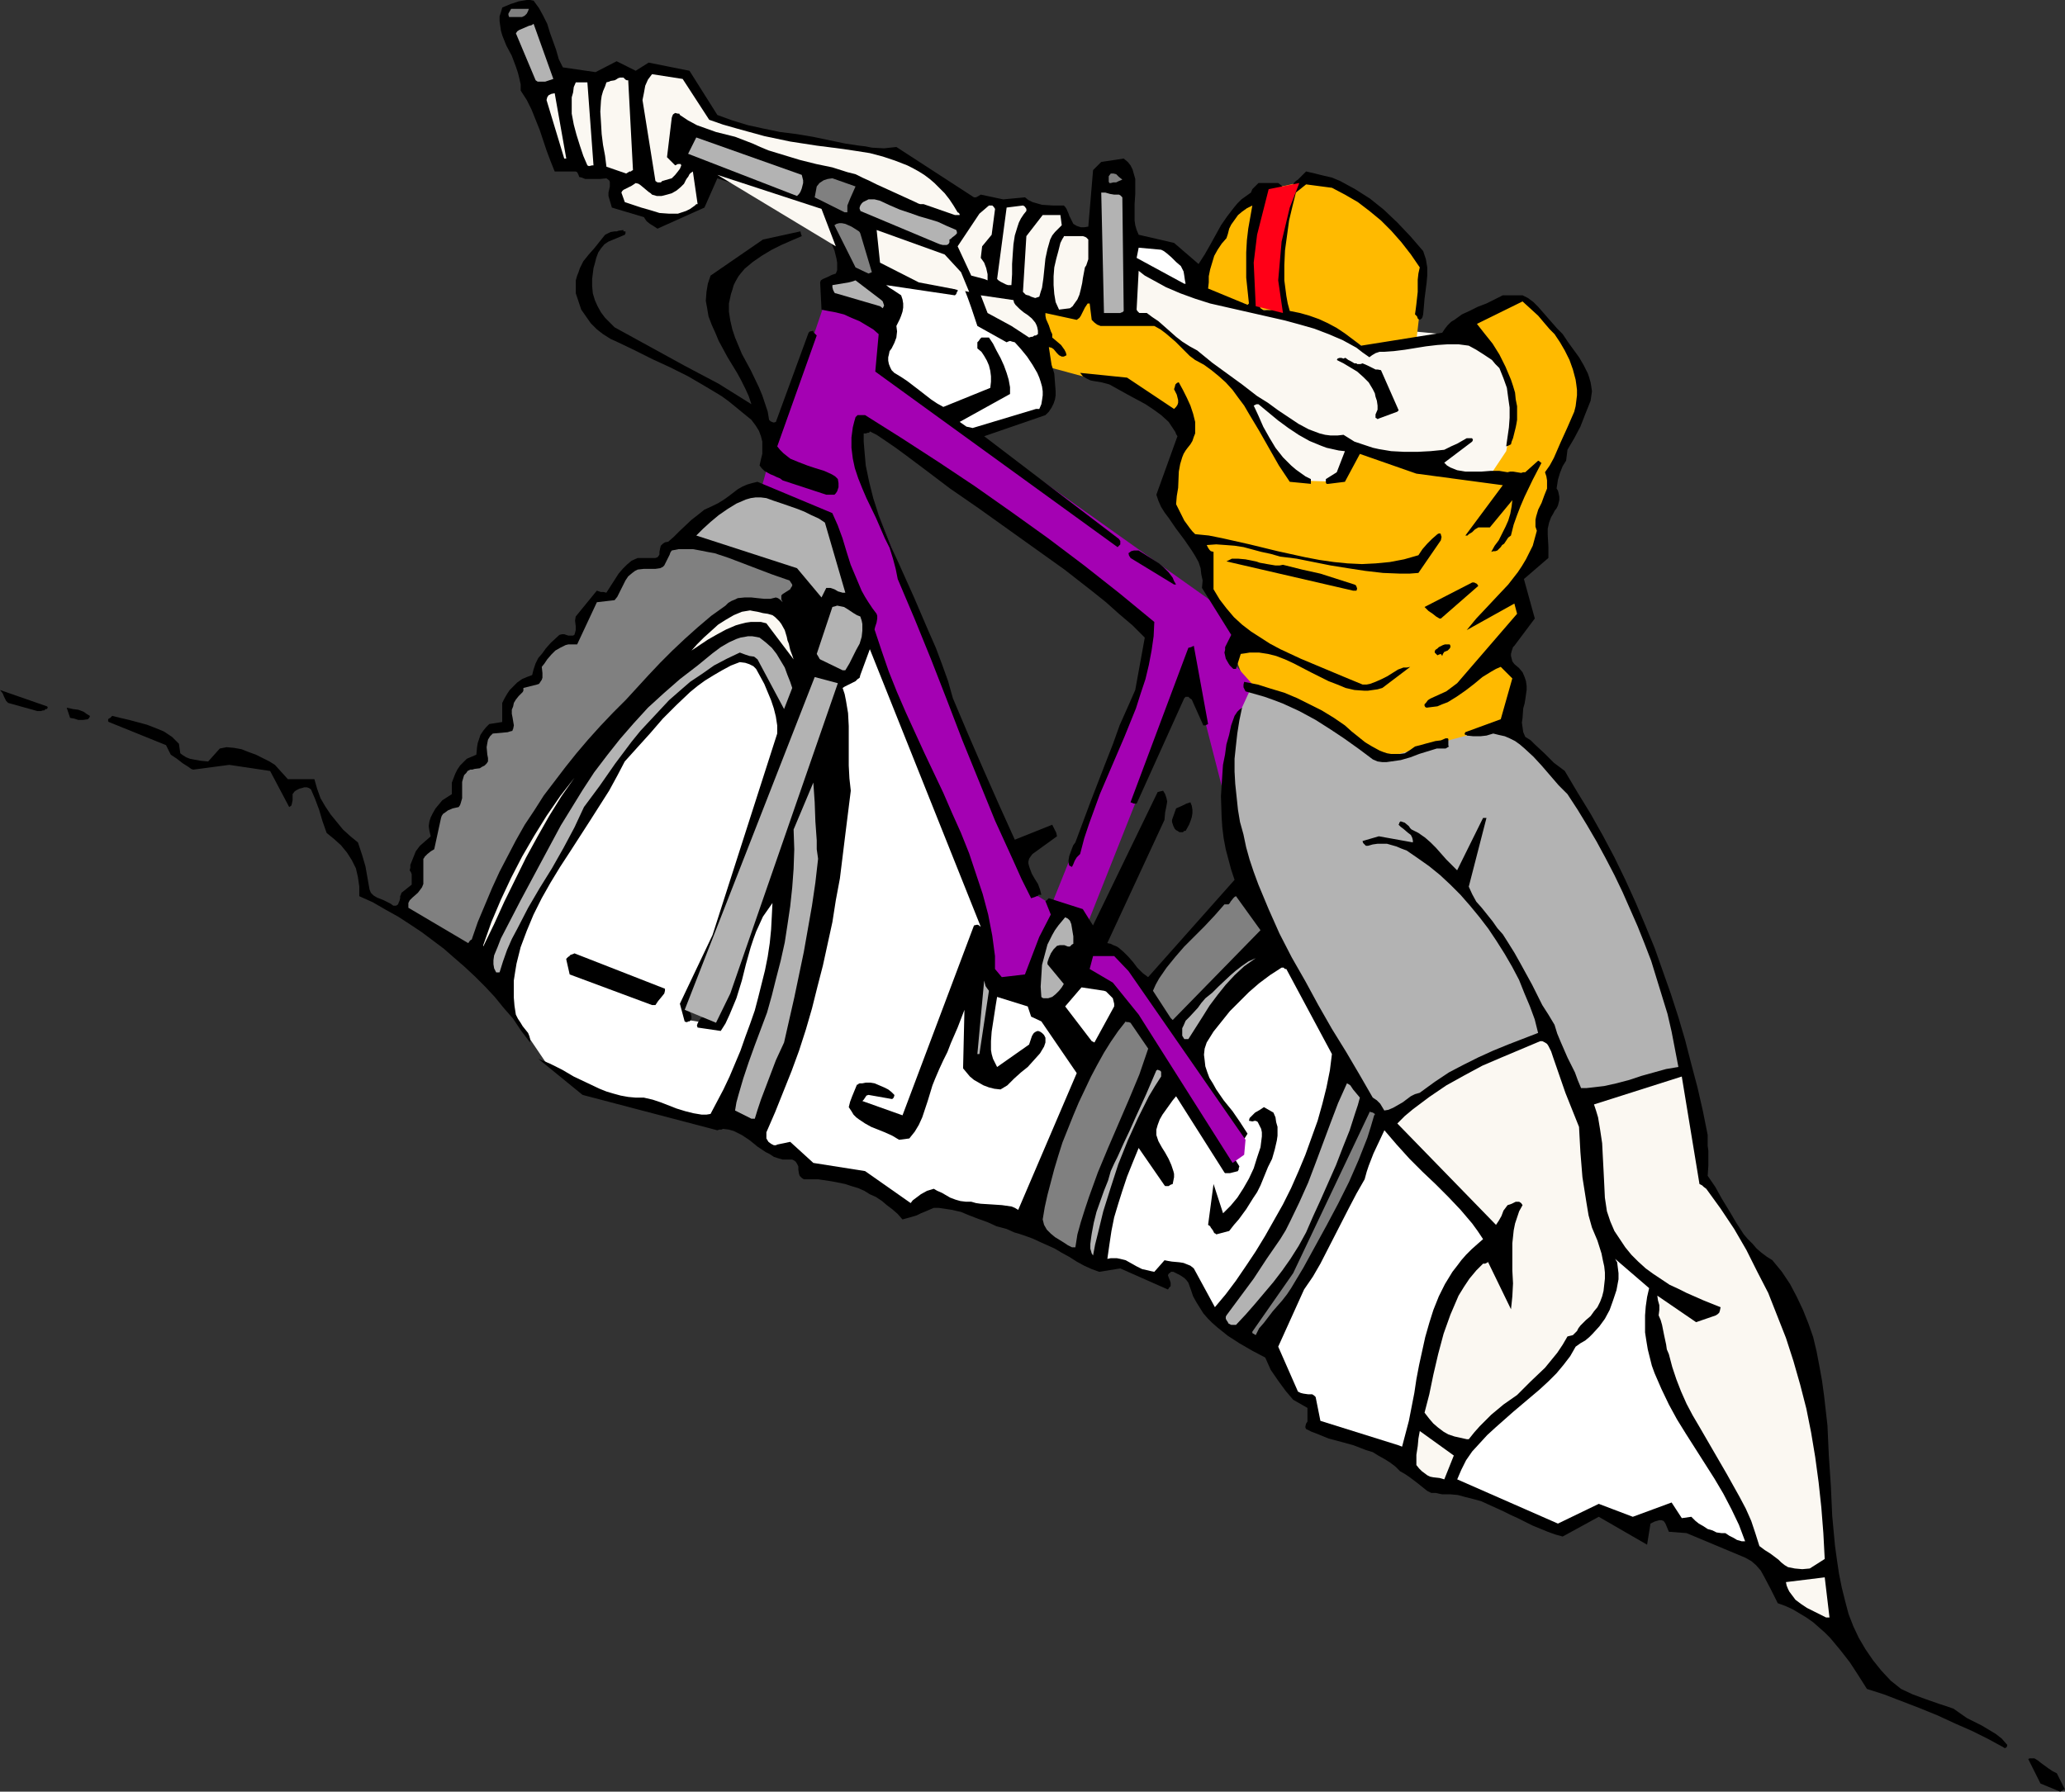
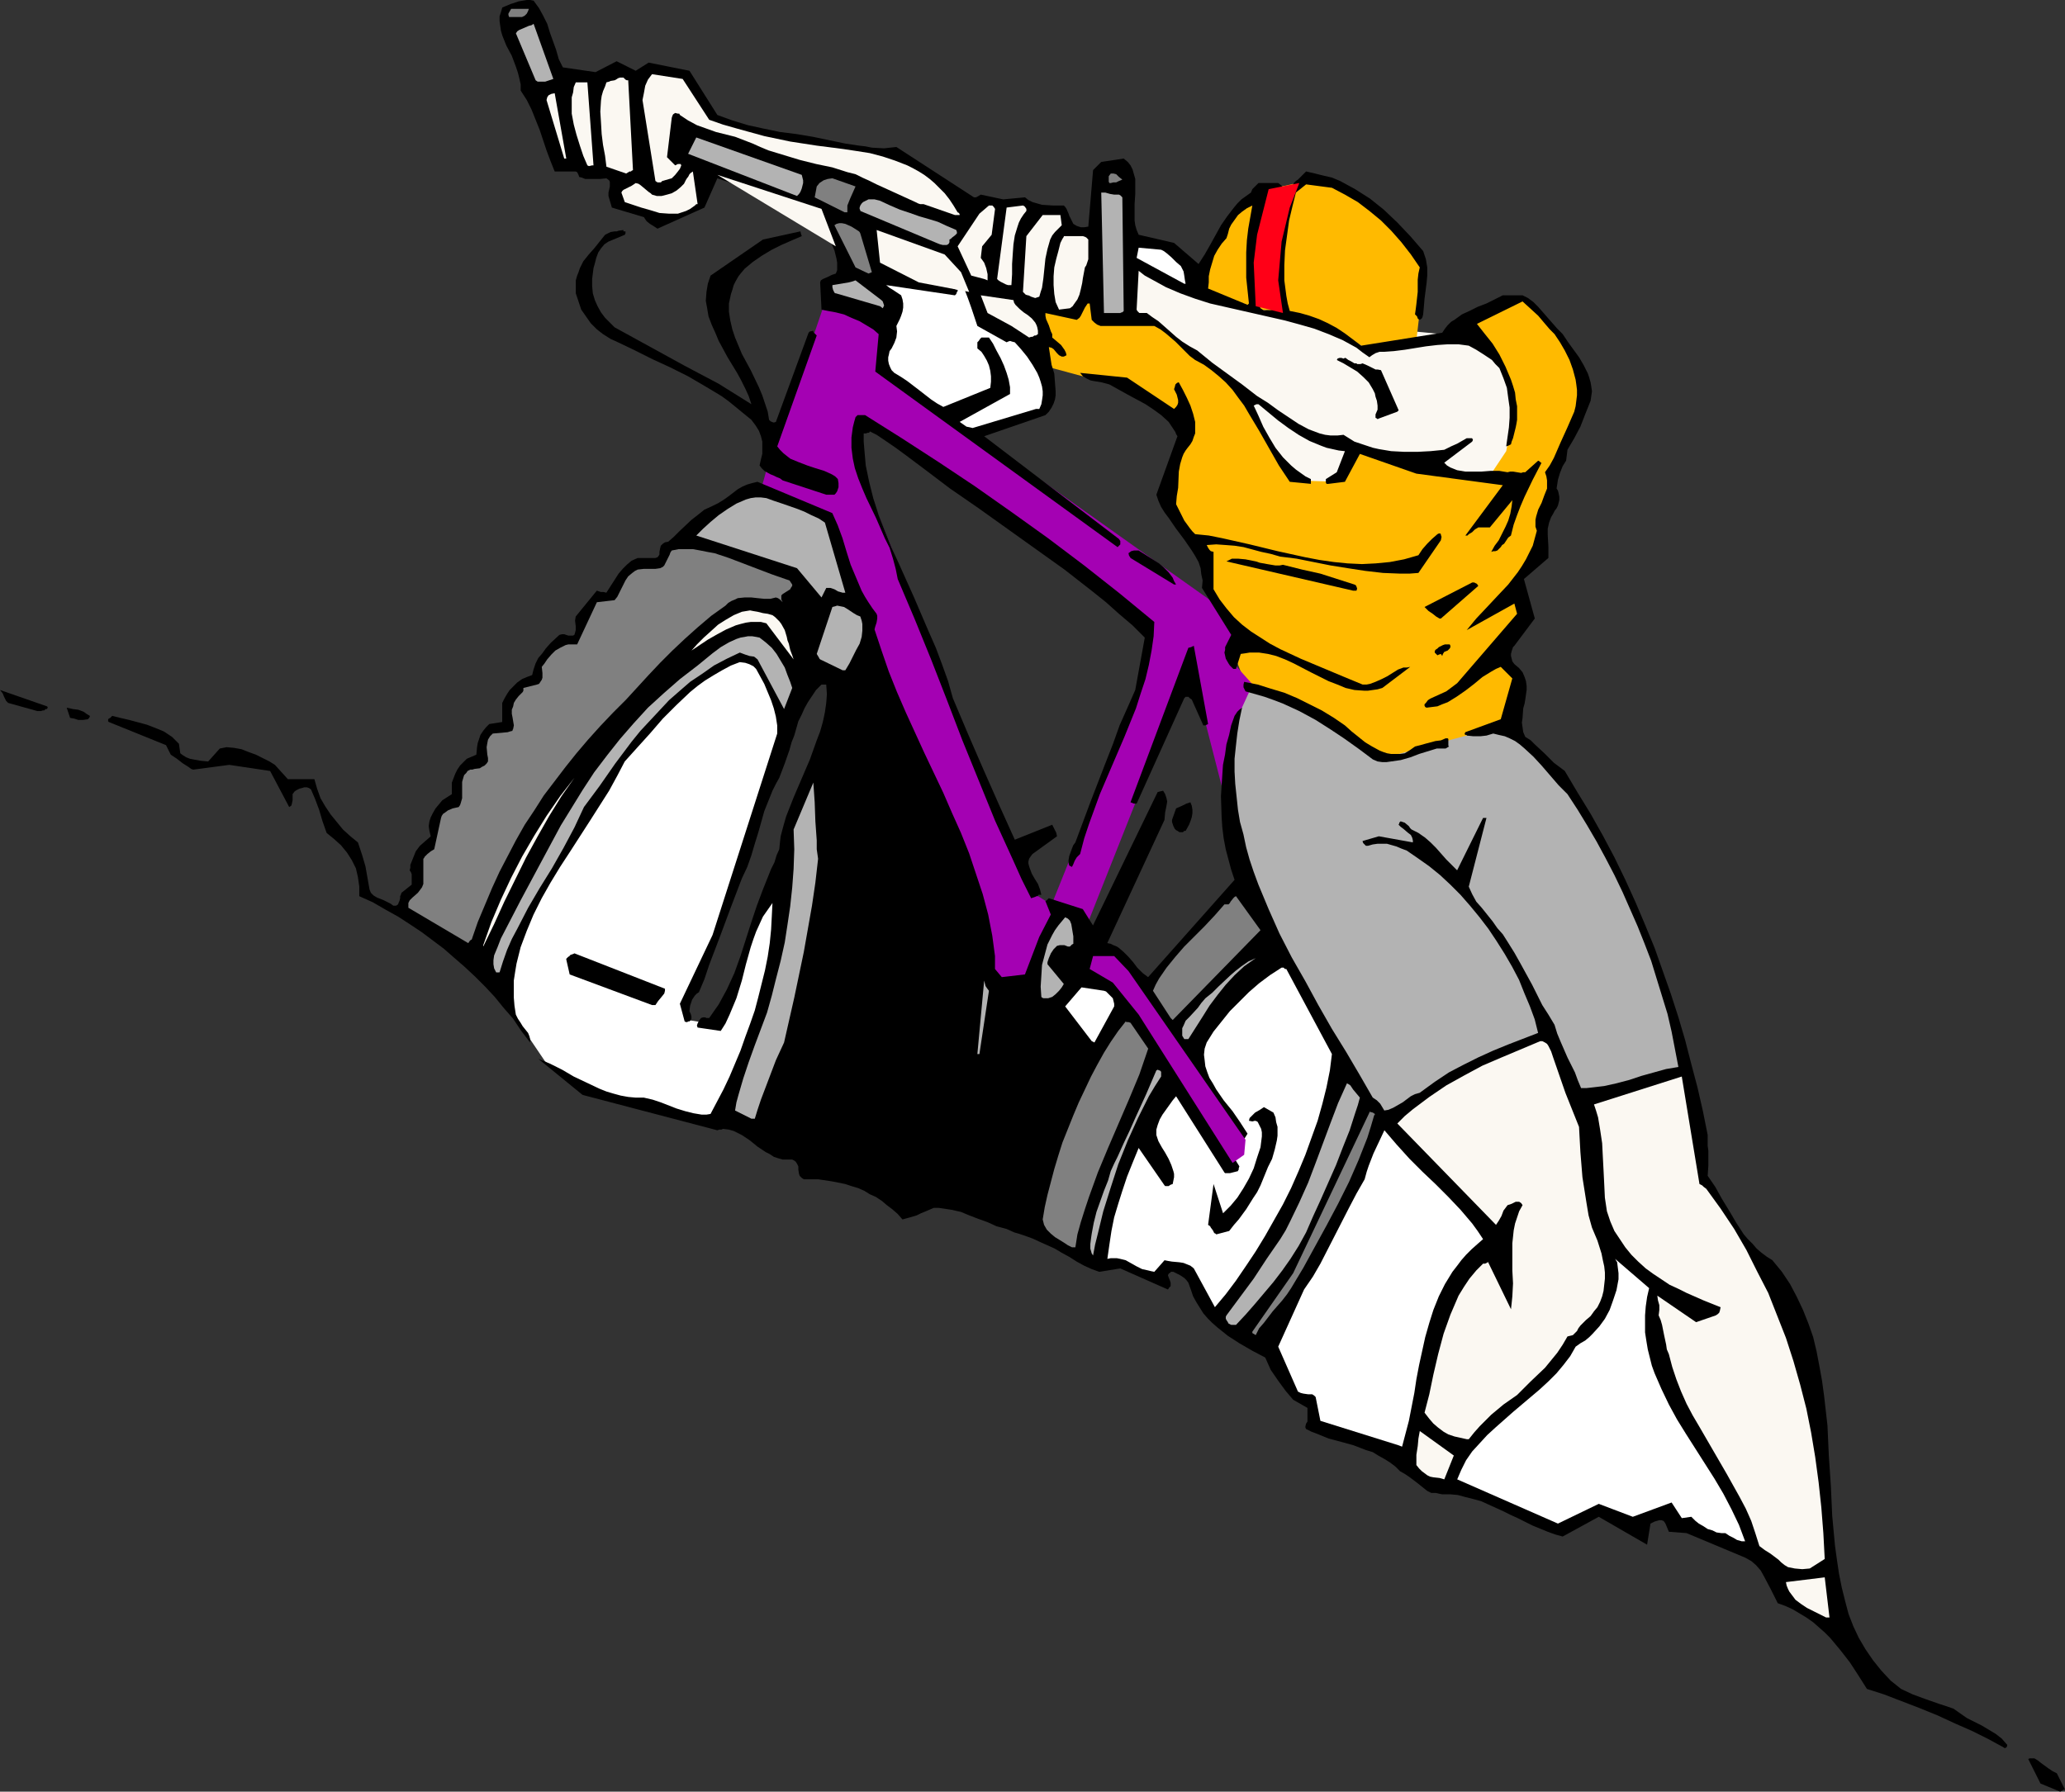
<svg xmlns="http://www.w3.org/2000/svg" xmlns:ns1="http://sodipodi.sourceforge.net/DTD/sodipodi-0.dtd" xmlns:ns2="http://www.inkscape.org/namespaces/inkscape" version="1.0" width="129.724mm" height="112.581mm" id="svg76" ns1:docname="Mountain Biking 27.wmf">
  <rect width="100%" height="100%" fill="#333333" stroke="none" />
  <ns1:namedview id="namedview76" pagecolor="#ffffff" bordercolor="#000000" borderopacity="0.25" ns2:showpageshadow="2" ns2:pageopacity="0.0" ns2:pagecheckerboard="0" ns2:deskcolor="#d1d1d1" ns2:document-units="mm" />
  <defs id="defs1">
    <pattern id="WMFhbasepattern" patternUnits="userSpaceOnUse" width="6" height="6" x="0" y="0" />
  </defs>
  <path style="fill:#ffba00;fill-opacity:1;fill-rule:evenodd;stroke:none" d="m 347.44,78.216 10.504,-7.434 h 3.555 l 6.141,5.818 6.141,7.434 2.424,7.595 -3.555,11.635 -3.878,10.019 -3.555,18.1 -5.01,6.949 1.939,8.08 -6.626,9.696 5.171,5.495 -2.424,11.959 -30.381,8.888 -30.542,-15.837 -4.686,-12.12 1.616,-2.586 -7.757,-12.767 -0.323,-6.626 -8.888,-14.544 4.202,-15.029 -0.808,-3.878 -12.282,-6.626 -19.715,-5.333 -8.565,-23.271 27.795,5.818 73.043,28.604 z" id="path1" />
  <path style="fill:#fbf8f2;fill-opacity:1;fill-rule:evenodd;stroke:none" d="m 320.776,107.143 -3.717,7.272 -9.373,-0.323 -6.949,-9.696 -5.818,-11.959 13.251,8.565 5.818,3.394 z" id="path2" />
  <path style="fill:#fbf8f2;fill-opacity:1;fill-rule:evenodd;stroke:none" d="m 270.68,63.187 21.978,9.211 17.776,3.878 35.229,3.394 6.141,0.808 5.333,7.757 1.616,5.818 0.323,5.656 -1.454,7.434 -3.878,5.818 -18.261,-2.747 -16.968,-4.202 -8.888,-3.07 -15.029,-10.827 -13.898,-10.019 -8.08,-6.626 -4.686,-0.323 0.485,-10.504 z" id="path3" />
  <path style="fill:#ffba00;fill-opacity:1;fill-rule:evenodd;stroke:none" d="m 299.283,45.411 12.282,-2.747 7.757,1.616 17.776,15.837 0.808,6.949 -1.616,13.736 -11.958,1.939 -8.888,-5.333 -10.827,-3.555 -6.464,-0.323 -1.939,-14.221 z" id="path4" />
  <path style="fill:#a401b3;fill-opacity:1;fill-rule:evenodd;stroke:none" d="m 249.025,214.448 -3.07,-1.939 -7.272,-15.514 -37.168,-92.114 -19.23,5.656 -1.616,5.818 16.645,6.626 8.565,22.786 1.131,6.464 22.462,53.652 5.333,16.645 -1.131,8.08 5.333,4.686 6.949,-3.232 1.293,-9.535 4.525,-6.141 z" id="path5" />
  <path style="fill:#a401b3;fill-opacity:1;fill-rule:evenodd;stroke:none" d="m 210.403,87.912 80.8,57.369 3.07,7.757 -1.616,4.202 5.494,6.141 -3.555,8.08 -2.747,22.14 -9.211,-35.876 -24.725,62.379 -8.08,-5.656 20.846,-51.875 1.616,-12.928 -25.856,-21.655 -36.845,-25.533 -4.848,-2.747 -4.686,14.706 -14.221,-3.07 -2.424,-3.07 11.958,-35.068 6.626,-0.485 8.403,5.01 z" id="path6" />
  <path style="fill:#b3b3b3;fill-opacity:1;fill-rule:evenodd;stroke:none" d="m 400.444,254.202 -3.878,-16.645 -7.757,-20.847 -11.958,-23.109 -10.827,-13.898 -7.757,-7.757 -17.291,4.686 -11.312,3.07 -5.656,-2.424 -11.635,-7.595 -11.15,-5.818 -4.202,-0.485 -3.555,7.757 -1.616,19.716 5.818,24.725 25.856,43.633 5.818,7.272 14.382,-10.019 10.019,-5.333 13.898,-5.495 7.757,15.837 z" id="path7" />
  <path style="fill:#ffffff;fill-opacity:1;fill-rule:evenodd;stroke:none" d="m 171.457,264.222 10.504,-27.796 4.525,-25.857 0.808,-13.898 -14.221,41.209 -2.747,5.495 -6.949,-1.131 -0.485,-4.363 5.494,-13.09 6.141,-14.221 11.312,-37.815 -4.686,-12.767 -3.07,-3.394 h -3.555 l -11.15,6.464 -12.443,12.767 -13.898,21.17 -10.666,18.908 -7.434,16.645 2.424,7.595 8.08,11.959 8.403,6.303 16.16,4.525 14.059,3.232 z" id="path8" />
  <path style="fill:#000000;fill-opacity:1;fill-rule:evenodd;stroke:none" d="m 489.971,425.017 -0.808,0.485 -4.686,-1.939 -2.909,-5.818 0.323,-0.162 h 0.323 0.808 l 0.808,0.485 0.808,0.646 1.778,1.293 0.97,0.646 0.97,0.485 1.939,3.878 z" id="path9" />
  <path style="fill:#000000;fill-opacity:1;fill-rule:evenodd;stroke:none" d="m 475.75,414.998 -1.778,-0.97 -1.778,-0.97 -3.878,-1.939 -4.04,-1.778 -4.202,-1.939 -4.363,-1.778 -4.202,-1.616 -4.202,-1.616 -4.04,-1.293 -1.939,-3.07 -2.101,-3.232 -2.262,-2.909 -2.424,-2.909 -1.293,-1.293 -2.747,-2.424 -1.616,-1.131 -1.616,-0.97 -1.616,-0.97 -1.778,-0.808 -1.778,-0.646 -1.616,-3.232 -1.616,-3.07 -0.808,-1.454 -1.131,-1.293 -1.131,-0.97 -1.454,-0.808 -13.898,-5.818 -4.202,-0.323 -0.808,-1.939 -0.323,-0.485 -0.162,-0.162 -0.485,-0.162 h -0.485 l -1.131,0.323 -0.97,0.485 -0.808,5.01 -11.474,-6.626 -8.565,4.686 -1.778,-0.485 -1.778,-0.646 -3.555,-1.454 -3.555,-1.778 -1.778,-0.808 -1.616,-0.808 -3.555,-1.616 -1.778,-0.808 -1.778,-0.485 -1.939,-0.485 -1.778,-0.485 -1.778,-0.162 h -1.939 l -0.808,-0.162 -0.646,-0.162 h -1.131 l -0.97,-0.485 -0.808,-0.646 -1.616,-1.293 -1.939,-1.454 -0.97,-0.646 -1.131,-0.646 -1.131,-1.131 -1.293,-0.97 -1.293,-0.808 -1.454,-0.808 -1.293,-0.808 -1.616,-0.485 -2.909,-1.131 -2.909,-0.808 -3.07,-0.808 -2.747,-1.131 -1.293,-0.485 -1.293,-0.646 -0.162,-0.323 v -0.323 l 0.162,-0.646 0.323,-0.485 v -0.485 -2.747 l -3.394,-1.939 -1.778,-2.101 -1.778,-2.424 -1.778,-2.586 -0.646,-1.454 -0.646,-1.454 -3.07,-1.616 -3.07,-1.778 -2.747,-1.778 -2.424,-1.939 -1.293,-1.131 -0.97,-0.97 -1.131,-1.293 -0.808,-1.293 -0.808,-1.293 -0.808,-1.454 -0.485,-1.454 -0.646,-1.778 -0.485,-0.646 -0.485,-0.485 -0.97,-0.646 -0.97,-0.485 -0.646,-0.323 h -0.646 v 0.162 l -0.323,0.162 -0.162,0.162 -0.162,0.323 0.162,0.485 0.323,0.808 0.162,0.485 v 0.485 0.323 l -0.323,0.323 -0.323,0.485 v 0 l -11.312,-5.01 -5.01,0.808 -1.778,-0.646 -1.778,-0.808 -1.778,-0.97 -1.778,-1.131 -1.778,-0.97 -1.616,-0.97 -1.778,-0.808 -1.454,-0.646 -2.101,-0.97 -2.262,-0.808 -0.97,-0.323 -1.131,-0.323 -1.778,-0.808 -2.424,-0.646 -2.101,-0.97 -2.262,-0.808 -2.101,-0.808 -1.939,-0.808 -2.101,-0.485 -2.101,-0.323 -1.131,-0.162 h -1.131 l -1.131,0.485 -1.131,0.485 -0.808,0.323 -0.97,0.485 -1.616,0.485 -1.778,0.485 -1.131,-1.293 -1.293,-1.131 -1.293,-0.97 -1.131,-0.97 -1.454,-0.97 -1.454,-0.646 -1.293,-0.808 -1.454,-0.646 -1.616,-0.485 -1.454,-0.485 -3.232,-0.646 -3.232,-0.485 h -3.394 l -0.485,-0.323 -0.323,-0.323 -0.162,-0.162 -0.162,-0.485 -0.162,-0.97 v -0.808 l -0.323,-0.646 -0.323,-0.485 -0.485,-0.323 -0.323,-0.162 h -1.293 -0.97 l -1.131,-0.323 -0.97,-0.323 -0.97,-0.646 -0.97,-0.485 -1.939,-1.293 -1.778,-1.454 -1.939,-1.293 -0.97,-0.485 -0.97,-0.485 -1.131,-0.323 -1.293,-0.162 h -0.162 l -0.323,0.162 h -0.485 l -0.485,0.162 -31.997,-8.403 -10.504,-8.565 2.747,1.131 2.909,1.454 2.747,1.616 3.07,1.454 3.07,1.454 1.616,0.646 1.616,0.485 1.778,0.485 1.778,0.323 1.778,0.162 h 1.939 l 2.101,0.485 1.939,0.646 3.717,1.454 2.101,0.646 1.939,0.485 1.939,0.323 h 1.131 l 0.97,-0.162 3.07,-5.818 1.454,-3.07 1.293,-3.07 1.293,-3.07 1.131,-3.232 1.131,-3.07 1.131,-3.232 0.808,-3.07 0.808,-3.232 0.808,-3.232 0.646,-3.232 0.485,-3.232 0.323,-3.232 0.162,-3.07 0.162,-3.232 -1.131,1.616 -1.131,1.616 -0.808,1.778 -0.808,1.778 -0.646,1.778 -0.646,1.939 -1.131,4.04 -0.97,3.878 -1.293,4.202 -0.808,1.939 -0.808,1.939 -0.97,2.101 -1.131,1.778 -5.494,-0.808 -0.162,-0.485 0.162,-0.485 0.323,-0.646 0.485,-0.646 0.485,-0.162 h 0.485 l 0.323,0.162 h 0.162 0.485 l 1.131,-1.616 1.131,-1.616 0.97,-1.778 0.97,-1.778 1.778,-3.878 1.454,-4.04 1.293,-4.04 1.293,-4.04 1.293,-3.878 1.454,-3.878 0.646,-1.616 0.646,-1.616 0.646,-1.616 0.808,-1.616 0.485,-1.616 0.646,-1.454 0.162,-1.616 0.162,-1.454 0.646,-2.424 0.646,-2.262 1.778,-4.525 1.939,-4.525 0.97,-2.262 0.97,-2.262 1.616,-4.525 0.808,-2.101 0.646,-2.262 0.485,-2.262 0.323,-2.262 0.162,-2.101 -0.162,-2.262 h -1.131 l -1.293,1.293 -0.97,1.454 -0.97,1.454 -0.808,1.454 -0.646,1.454 -0.808,1.616 -0.97,3.394 -0.646,1.616 -0.485,1.778 -1.131,3.232 -1.293,3.394 -0.808,1.454 -0.808,1.616 -0.97,2.424 -0.97,2.424 -1.454,5.171 -0.808,2.586 -0.808,2.747 -0.97,2.747 -1.293,2.747 -2.586,6.787 -2.586,6.949 -1.293,3.394 -1.293,3.394 -1.131,3.394 -1.293,3.07 -0.485,0.323 -0.485,0.485 -0.323,0.485 -0.323,0.485 -0.485,1.454 -0.162,1.293 0.323,0.646 0.162,0.646 v 0.485 l -0.162,0.323 -0.323,0.323 h -0.323 l -0.162,0.162 v 0 h -0.323 l -0.323,-0.162 -1.131,-4.202 7.757,-16.322 15.352,-47.835 v -1.939 l -0.323,-2.101 -0.485,-1.939 -0.646,-1.939 -0.808,-1.939 -0.808,-1.939 -1.939,-3.555 -0.646,-0.646 -0.97,-0.485 -0.97,-0.323 -1.293,-0.162 -2.101,0.808 -2.101,1.131 -1.939,1.131 -2.101,1.293 -1.778,1.293 -1.778,1.454 -3.232,3.07 -3.232,3.232 -3.07,3.555 -3.07,3.394 -2.909,3.232 -1.778,3.394 -1.939,3.555 -2.262,3.555 -2.262,3.555 -4.686,7.272 -2.424,3.717 -2.262,3.717 -2.101,3.717 -1.939,3.878 -1.616,3.878 -1.454,3.878 -0.485,1.939 -0.485,1.939 -0.323,1.939 -0.323,2.101 v 1.939 2.101 l 0.162,1.939 0.323,2.101 0.485,0.97 0.646,0.97 0.485,0.808 0.646,0.808 0.646,0.808 0.323,0.808 0.162,0.646 v 0.808 l -2.101,-2.747 -1.939,-2.909 -2.262,-2.586 -2.101,-2.586 -2.262,-2.424 -2.424,-2.424 -2.424,-2.262 -2.424,-2.101 -2.586,-2.262 -2.586,-1.939 -2.586,-1.939 -2.909,-1.939 -2.747,-1.778 -2.909,-1.616 -3.07,-1.778 -3.232,-1.454 v -2.262 l -0.323,-2.262 -0.485,-2.101 -0.97,-1.939 -1.131,-1.778 -1.454,-1.778 -1.616,-1.454 -1.778,-1.454 -0.97,-2.747 -0.808,-2.747 -0.97,-2.586 -0.97,-2.262 -0.485,-0.323 -0.485,-0.162 h -0.646 l -0.485,0.162 -0.646,0.162 -0.646,0.323 -0.485,0.323 -0.485,0.646 v 0.323 1.131 l -0.162,0.808 -0.162,0.485 -0.485,0.323 -4.525,-8.565 -9.696,-1.454 -8.565,1.131 -0.485,-0.162 -0.646,-0.485 -1.293,-0.808 -1.454,-1.131 -1.454,-0.97 -1.131,-2.262 -13.574,-5.495 -0.162,-0.162 v -0.323 -0.162 l 0.162,-0.162 0.323,-0.162 0.162,-0.162 0.323,-0.323 1.939,0.485 2.101,0.485 4.202,1.131 2.101,0.808 1.939,0.808 1.939,1.293 0.808,0.808 0.808,0.808 0.323,2.262 0.646,0.485 0.808,0.485 0.808,0.323 0.808,0.162 1.778,0.323 1.778,0.162 2.747,-3.07 0.808,-0.162 0.808,-0.162 1.778,0.162 1.778,0.323 1.616,0.646 1.778,0.646 1.616,0.808 1.616,0.808 1.293,0.808 3.07,3.394 h 6.302 l 0.646,2.262 0.808,2.262 1.131,1.939 1.293,1.939 1.454,1.778 1.454,1.778 1.778,1.616 1.778,1.454 0.97,2.909 0.808,2.747 0.485,2.747 0.485,2.747 0.323,0.808 0.646,0.646 0.808,0.485 1.616,0.646 0.97,0.485 0.646,0.323 0.646,0.485 h 0.646 l 0.485,-0.323 0.162,-0.485 0.162,-0.323 0.162,-0.646 v -0.485 l 0.162,-0.323 0.162,-0.485 2.424,-1.939 v -0.646 -0.808 -0.97 l -0.162,-0.485 -0.323,-0.485 0.162,-0.646 v -0.646 l 0.646,-1.616 0.646,-1.616 0.485,-0.646 0.485,-0.646 2.586,-2.262 -0.323,-1.293 -0.162,-1.131 0.162,-1.131 0.323,-0.97 0.485,-0.97 0.646,-1.131 1.616,-1.939 v 0 l 2.262,-1.454 v -2.747 l 0.808,-2.101 0.485,-0.97 0.646,-0.97 0.808,-0.808 0.808,-0.808 1.131,-0.485 1.131,-0.485 0.162,-1.778 0.162,-0.97 0.323,-0.97 0.323,-0.97 0.646,-0.97 0.646,-0.808 0.808,-0.808 3.07,-0.485 v -4.525 l 0.485,-0.97 0.646,-1.131 0.646,-0.97 0.97,-0.97 0.808,-0.808 1.131,-0.808 1.131,-0.485 1.293,-0.485 0.323,-1.293 0.485,-1.454 0.646,-1.293 0.97,-1.131 0.808,-1.131 1.131,-1.293 2.101,-1.939 0.646,-0.162 h 0.485 l 0.97,0.323 h 0.323 0.485 0.323 l 0.323,-0.162 0.162,-0.485 0.162,-0.646 v -0.97 l -0.162,-1.293 0.162,-0.97 5.01,-6.141 v 0 l 0.485,0.162 0.485,0.162 h 0.646 l 0.646,0.162 1.454,-2.262 1.454,-2.262 0.97,-1.131 0.97,-0.97 1.131,-0.97 1.454,-0.646 h 4.202 l 0.485,-0.162 0.162,-0.162 0.323,-0.485 v -0.323 -0.323 l 0.162,-0.808 0.162,-0.646 0.485,-0.485 0.485,-0.323 0.808,-0.162 1.293,-1.131 1.293,-1.293 2.909,-2.747 1.454,-1.131 1.616,-1.293 1.778,-0.808 1.616,-0.808 1.293,-0.808 1.131,-0.808 2.101,-1.616 1.131,-0.646 1.131,-0.485 1.131,-0.323 1.293,-0.323 17.776,7.434 1.293,2.909 1.131,3.07 0.485,1.616 0.485,1.616 0.97,3.07 1.293,3.07 1.293,3.07 0.808,1.454 0.808,1.293 0.97,1.454 0.97,1.293 0.162,0.485 v 0.646 l -0.162,0.97 -0.323,0.97 -0.162,0.646 0.162,0.485 1.616,4.848 1.616,4.686 1.939,4.848 2.101,4.848 4.363,9.535 4.525,9.535 2.101,4.848 2.101,4.686 1.939,4.848 1.616,4.848 1.616,4.848 1.293,4.848 0.97,5.01 0.646,4.848 v 3.07 l 1.616,1.939 5.494,-0.646 3.394,-8.888 2.747,-5.333 -1.293,-3.232 h 0.162 l 0.162,-0.162 0.485,-0.485 8.08,2.586 2.424,3.878 15.352,-31.674 0.646,-0.162 0.646,-0.162 0.485,0.808 0.323,0.97 0.162,0.808 -0.162,0.97 -0.323,1.616 -0.162,1.778 -13.574,29.25 0.808,0.162 0.646,0.323 0.808,0.323 0.485,0.323 1.131,0.97 1.131,1.131 1.131,1.293 0.97,1.293 1.293,1.293 1.293,0.97 20.523,-23.109 -0.808,-2.424 -0.646,-2.424 -0.646,-2.424 -0.485,-2.586 -0.323,-2.586 -0.162,-2.424 -0.162,-5.01 0.162,-2.586 0.162,-2.424 0.162,-2.424 0.485,-2.424 0.323,-2.424 0.646,-2.262 0.485,-2.262 0.808,-2.262 0.323,-0.485 0.323,-0.485 0.485,-0.485 0.646,-0.485 -0.646,3.07 -0.485,3.07 -0.323,2.909 -0.323,3.07 v 3.07 l 0.162,2.909 0.323,3.07 0.323,3.07 0.485,2.909 0.808,2.909 0.646,3.07 0.808,2.909 0.97,2.909 1.131,3.07 2.424,5.818 2.586,5.818 2.909,5.656 3.232,5.656 3.07,5.656 3.232,5.656 3.394,5.495 3.232,5.495 3.07,5.333 0.97,0.646 0.808,0.808 0.485,0.808 0.485,0.808 0.97,-0.162 1.131,-0.485 1.131,-0.646 1.131,-0.646 1.939,-1.454 0.97,-0.485 1.131,-0.323 3.555,-2.586 3.394,-2.262 3.394,-1.778 3.555,-1.778 3.555,-1.616 3.555,-1.454 7.11,-2.747 -0.808,-3.232 -1.131,-3.07 -1.293,-3.07 -1.293,-3.232 -1.616,-3.07 -1.778,-3.07 -1.939,-3.07 -1.939,-2.909 -2.101,-2.747 -2.262,-2.747 -2.262,-2.586 -2.424,-2.424 -2.424,-2.262 -2.586,-2.101 -2.747,-1.939 -2.586,-1.778 -1.293,-0.485 -1.131,-0.485 -1.131,-0.323 -1.131,-0.323 h -1.131 -1.131 l -1.131,0.162 -1.131,0.323 h -0.485 l -0.323,-0.323 -0.323,-0.323 -0.162,-0.485 3.878,-1.131 8.08,1.454 v -0.485 l -0.162,-0.646 -0.323,-0.646 -0.646,-0.485 -1.131,-0.97 -0.646,-0.485 -0.485,-0.485 0.162,-0.323 v -0.162 l 0.323,-0.323 0.485,0.162 0.485,0.162 0.97,0.808 0.323,0.485 0.323,0.323 1.616,0.808 1.616,1.131 1.293,1.131 1.293,1.293 2.424,2.747 1.293,1.293 1.293,1.293 v 0 L 352.126,194.247 h 0.808 l -4.202,16.322 0.808,1.778 0.97,1.778 1.293,1.454 1.293,1.616 1.293,1.616 1.131,1.616 1.293,1.454 1.131,1.778 1.616,2.586 1.454,2.586 2.747,5.01 2.424,4.848 1.454,2.262 1.454,2.424 0.646,2.101 0.808,1.939 1.616,3.717 1.778,3.555 0.646,1.778 0.808,1.939 h 1.293 l 1.454,-0.162 2.747,-0.323 2.909,-0.646 3.07,-0.808 2.909,-0.97 2.909,-0.808 2.909,-0.808 2.909,-0.485 -0.808,-4.202 -0.808,-4.202 -0.97,-4.202 -1.293,-4.202 -1.293,-4.202 -1.293,-4.202 -1.616,-4.202 -1.616,-4.04 -1.778,-4.04 -1.778,-4.04 -1.939,-4.04 -2.101,-4.04 -2.101,-3.878 -2.262,-3.878 -2.262,-3.717 -2.424,-3.717 -2.101,-2.101 -4.04,-4.686 -1.939,-2.101 -2.101,-1.939 -1.131,-0.97 -1.131,-0.808 -1.293,-0.646 -1.131,-0.485 -1.454,-0.323 -1.293,-0.323 -1.616,0.485 -1.454,0.162 h -1.616 l -1.616,-0.162 v -0.162 h -0.323 l -0.162,-0.162 v -0.162 l 0.162,-0.323 8.403,-3.07 2.747,-9.696 -2.747,-2.747 -1.131,0.485 -1.131,0.646 -2.101,1.293 -1.939,1.616 -2.101,1.616 -2.101,1.454 -2.101,1.293 -1.293,0.485 -1.131,0.485 -1.293,0.162 -1.293,0.162 -0.323,-0.162 -0.162,-0.323 v -0.323 l 0.323,-0.323 0.485,-0.646 0.485,-0.323 0.323,-0.162 1.778,-0.808 1.778,-0.808 1.293,-0.97 1.293,-0.97 14.221,-16.484 -0.646,-2.424 -11.312,6.303 2.262,-2.747 2.586,-2.747 2.424,-2.586 2.586,-2.747 2.262,-2.909 0.97,-1.454 0.97,-1.616 0.808,-1.616 0.808,-1.616 0.485,-1.778 0.485,-1.778 -0.323,-0.97 v -0.808 -0.808 l 0.162,-0.808 0.485,-1.616 0.808,-1.616 0.646,-1.778 0.646,-1.616 v -0.97 -0.97 l -0.162,-0.97 -0.323,-0.97 1.131,-1.616 0.97,-1.778 1.616,-3.717 1.616,-3.555 1.616,-3.717 0.323,-1.293 0.162,-1.293 0.162,-1.293 v -1.293 l -0.162,-1.293 -0.162,-1.131 -0.646,-2.424 -0.808,-2.262 -1.131,-2.262 -1.131,-1.939 -1.293,-1.939 -1.131,-1.131 -0.97,-1.131 -1.778,-2.101 -1.939,-1.778 -1.778,-1.616 -10.827,5.333 1.778,2.262 1.939,2.424 1.616,2.586 1.454,2.909 1.293,3.07 0.485,1.454 0.485,1.616 0.162,1.616 0.323,1.616 v 1.616 1.616 l -0.162,0.97 -0.162,0.808 -0.323,1.293 -0.323,1.293 -0.323,0.808 -0.162,0.646 -0.646,0.323 -0.485,0.162 0.323,-2.262 0.323,-2.262 0.162,-2.262 v -2.424 l -0.323,-2.262 -0.323,-2.424 -0.808,-2.262 -0.97,-2.424 -0.97,-0.97 -0.808,-0.97 -0.97,-0.646 -0.97,-0.646 -1.778,-1.131 -1.778,-0.97 -2.424,-0.323 h -2.586 l -2.424,0.162 -2.747,0.323 -5.01,0.808 -2.586,0.323 -2.262,0.162 h -0.646 -0.485 l -0.97,0.323 -0.808,0.485 -0.646,0.485 -1.616,-1.131 -1.454,-1.131 -3.232,-1.778 -3.394,-1.454 -3.394,-1.293 -3.394,-0.97 -3.555,-0.97 -14.221,-3.232 -3.555,-0.808 -3.555,-1.131 -3.555,-1.293 -3.394,-1.454 -3.232,-1.778 -1.778,-0.97 -1.454,-1.131 v 0 l -0.485,9.211 0.162,0.323 0.323,0.323 0.162,0.162 h 0.323 0.646 0.808 l 1.293,0.97 1.454,0.97 2.747,2.424 1.454,1.293 1.454,1.131 1.778,1.131 1.778,0.97 1.778,1.454 1.778,1.454 3.555,2.586 3.555,2.586 3.555,2.747 2.586,1.616 2.424,1.778 2.424,1.616 2.424,1.616 2.424,1.293 1.293,0.485 1.293,0.485 1.293,0.323 1.293,0.162 h 1.616 l 1.454,-0.162 1.293,0.808 1.293,0.808 1.454,0.485 1.454,0.485 1.454,0.485 1.454,0.323 2.909,0.485 3.07,0.162 h 3.232 l 3.07,-0.162 3.232,-0.323 1.616,-0.808 1.454,-0.646 1.131,-0.646 1.131,-0.646 h 0.646 0.646 v 0.162 h 0.162 v 0.323 l -0.162,0.323 -6.626,5.01 0.646,0.646 0.808,0.485 0.808,0.323 0.808,0.323 0.97,0.162 0.97,0.162 h 1.939 1.939 l 2.101,-0.162 h 2.101 l 1.939,0.323 0.646,-0.162 h 0.646 l 0.97,0.162 0.97,0.162 0.485,-0.162 h 0.485 l 3.07,-2.747 0.323,0.162 0.162,0.162 0.162,0.162 h 0.162 l -2.101,4.04 -1.939,4.04 -0.97,2.262 -0.808,2.101 -0.808,2.262 -0.646,2.586 -0.646,0.485 -0.323,0.485 -0.646,0.97 -0.485,0.323 -0.323,0.485 -0.808,0.808 v 0 l -0.485,0.162 H 354.55 l -0.485,0.162 0.808,-1.454 0.97,-1.293 0.808,-1.616 0.808,-1.616 0.646,-1.454 0.485,-1.616 0.323,-1.778 0.162,-1.454 -5.333,6.464 h -2.747 l -0.808,0.485 -0.646,0.646 -0.808,0.485 -0.323,0.323 h -0.485 l 8.888,-11.959 -20.523,-2.747 -13.413,-4.686 -3.555,6.626 -3.878,0.485 h -0.162 -0.323 l -0.162,-0.323 v -0.485 -0.323 l 2.586,-1.616 1.939,-5.01 -1.454,-0.162 -1.454,-0.323 -1.454,-0.323 -1.293,-0.485 -2.747,-1.131 -2.586,-1.454 -2.424,-1.616 -2.424,-1.778 -4.686,-3.878 h -0.485 l -0.323,0.162 -0.323,0.162 1.131,2.424 1.131,2.586 1.454,2.586 1.454,2.424 1.778,2.262 1.939,1.939 1.131,0.97 1.131,0.808 1.131,0.808 1.293,0.646 v 1.131 l -5.01,-0.485 -2.586,-3.878 -4.686,-8.242 -2.424,-4.04 -1.131,-1.939 -1.454,-1.939 -1.293,-1.778 -1.616,-1.778 -1.616,-1.454 -1.778,-1.454 -1.778,-1.293 -2.101,-1.131 -1.293,-0.97 -1.131,-1.131 -2.262,-2.262 -2.262,-1.939 -1.293,-0.97 -1.454,-0.808 h -11.958 -0.808 l -0.808,-0.323 -0.646,-0.485 -0.646,-0.646 -0.485,-3.878 h -0.485 l -0.323,0.485 -0.323,0.485 -0.323,0.646 -0.646,1.293 -0.323,0.485 -0.646,0.485 -7.434,-1.616 v 0.646 l 0.162,0.808 0.646,1.454 0.485,1.454 0.323,0.646 v 0.808 l 0.97,0.808 1.131,0.97 0.808,1.131 0.323,0.646 0.162,0.646 -0.323,0.162 -0.323,0.162 h -0.485 l -0.646,-0.323 -0.485,-0.485 -0.808,-0.97 -0.485,-0.323 -0.646,-0.162 0.323,2.101 0.323,2.101 0.646,2.101 0.162,2.101 0.162,2.101 v 0.97 l -0.162,0.97 -0.323,0.97 -0.485,0.97 -0.646,0.97 -0.808,0.808 -14.544,5.01 31.997,24.402 0.323,0.485 v 0.646 0.162 l -0.162,0.162 -0.162,0.162 -0.323,0.323 -57.53,-41.694 0.808,-8.888 -1.293,-1.131 -1.616,-0.97 -1.616,-0.97 -1.939,-0.808 -1.778,-0.808 -1.939,-0.485 -1.778,-0.323 -1.616,-0.323 -0.323,-6.464 0.162,-0.485 0.485,-0.323 1.131,-0.485 0.97,-0.485 0.97,-0.323 0.323,-0.808 v -0.97 -0.808 l -0.162,-0.97 -0.485,-1.939 -0.808,-1.939 -0.808,-1.939 -0.97,-1.778 -0.808,-1.616 -0.485,-0.808 -0.323,-0.646 -3.394,-1.293 -2.909,-1.293 -2.909,-1.131 -2.909,-0.97 -5.656,-1.778 -2.909,-0.97 -2.909,-0.97 -3.07,6.949 -11.15,5.01 -0.97,-0.646 -0.808,-0.485 -0.808,-0.646 -0.323,-0.485 -0.323,-0.485 -7.595,-2.262 -0.808,-2.747 v -0.808 l 0.323,-1.454 v -0.808 -0.323 l -0.162,-0.323 -0.646,-0.485 -1.616,0.162 h -1.778 -1.616 l -0.808,-0.323 -0.646,-0.162 -0.162,-0.485 -0.162,-0.323 -0.162,-0.323 -0.323,-0.162 h -5.01 l -0.97,-2.424 -0.97,-2.586 -0.808,-2.424 -0.808,-2.424 -0.97,-2.424 -0.97,-2.424 -1.131,-2.262 -1.454,-2.262 v -1.454 l -0.323,-1.454 -0.323,-1.293 -0.485,-1.454 -0.97,-2.586 -1.293,-2.424 -0.97,-2.424 -0.323,-1.131 -0.162,-1.131 -0.162,-1.131 V 3.878 l 0.323,-0.97 0.323,-1.131 1.939,-0.808 1.939,-0.646 0.97,-0.162 L 125.078,0 h 0.808 l 0.808,0.162 1.293,1.778 0.97,1.778 0.97,1.939 0.646,2.101 1.454,4.04 0.646,2.262 0.97,1.939 7.757,1.131 5.01,-2.586 4.525,2.262 3.07,-1.939 9.696,1.939 6.626,10.504 1.778,0.646 1.778,0.646 3.717,1.131 3.717,0.808 3.878,0.808 3.878,0.485 3.878,0.646 3.878,0.808 3.878,0.808 3.232,0.485 1.454,0.162 1.616,0.323 2.909,0.162 1.454,-0.162 1.454,-0.162 18.422,11.959 h 0.485 l 0.323,-0.162 0.808,-0.485 5.333,1.131 5.171,-0.485 0.808,0.646 0.97,0.485 1.131,0.323 1.131,0.323 2.586,0.162 h 2.586 l 0.323,0.323 0.323,0.485 0.485,1.131 0.162,0.485 0.323,0.646 0.646,1.293 0.808,0.485 0.97,0.323 h 0.808 l 0.97,-0.162 1.131,-13.413 1.939,-1.939 5.333,-0.808 0.97,0.808 0.646,0.808 0.485,0.97 0.323,1.131 0.323,1.131 v 1.131 2.424 l -0.162,2.424 v 2.586 1.293 l 0.162,1.131 0.323,1.131 0.485,1.131 8.403,1.939 5.818,5.01 1.454,-2.262 1.293,-2.262 2.586,-4.686 1.454,-2.101 1.616,-2.101 0.808,-0.97 0.97,-0.97 1.131,-0.808 1.131,-0.808 0.323,-0.808 0.485,-0.485 0.485,-0.485 0.485,-0.485 h 4.686 l 0.646,0.485 0.162,0.162 0.323,0.485 v 0.323 l -0.323,0.323 -0.162,0.162 -0.485,0.162 h -0.485 -0.485 l -0.646,0.162 -1.293,2.909 -0.97,3.07 -0.808,3.232 -0.485,3.232 -0.162,3.232 -0.162,3.555 0.323,3.394 0.323,3.717 0.162,0.485 0.323,0.646 0.485,0.323 0.323,0.323 0.646,-0.162 h 0.808 l 0.808,-0.162 0.485,-0.162 0.323,-0.162 -0.323,-3.555 v -3.232 -3.394 l 0.323,-3.07 0.485,-3.232 0.646,-3.232 0.646,-3.232 0.97,-3.394 0.485,-1.293 0.323,-1.131 0.485,-0.97 0.485,-0.485 0.485,-0.323 1.939,-1.939 2.101,0.485 1.939,0.485 2.101,0.485 1.939,0.808 1.778,0.97 1.778,0.97 1.778,1.131 1.778,1.131 1.616,1.293 1.616,1.293 3.232,3.07 3.07,3.232 3.07,3.555 0.323,0.97 0.323,0.97 0.323,1.939 v 1.939 l -0.162,1.778 -0.485,3.717 -0.162,1.939 -0.162,1.778 -0.162,0.646 -0.162,0.323 -0.485,0.323 -0.323,-0.162 -0.162,-0.162 -0.162,-0.485 -0.485,-0.485 0.162,-1.131 0.162,-1.293 0.323,-2.909 v -2.909 l 0.162,-1.454 0.323,-1.454 -2.101,-3.07 -2.262,-2.909 -2.424,-2.747 -2.424,-2.424 -2.747,-2.262 -2.747,-2.101 -3.07,-1.778 -3.07,-1.616 -6.141,-0.808 -2.424,1.939 -0.808,3.232 -0.808,3.394 -0.485,3.555 -0.485,3.555 -0.162,3.555 v 3.555 l 0.485,3.717 0.323,1.778 0.485,1.778 2.424,0.485 2.262,0.646 2.262,0.808 2.101,0.97 2.101,1.131 1.939,1.293 3.878,2.909 19.23,-3.07 0.646,-0.97 0.646,-0.808 0.808,-0.808 0.808,-0.485 1.778,-1.293 1.778,-0.808 1.939,-0.97 2.101,-0.808 1.939,-0.97 1.939,-0.97 h 4.686 l 1.293,0.646 1.293,0.97 1.131,1.131 1.131,1.293 2.262,2.586 1.131,1.293 1.293,1.293 1.293,1.939 1.293,1.778 1.293,1.778 1.131,1.939 0.97,1.939 0.323,0.97 0.323,1.131 0.162,0.97 0.162,1.131 -0.162,1.131 -0.162,1.131 -0.646,1.616 -0.646,1.616 -1.131,2.909 -1.454,2.747 -1.616,2.747 -0.323,2.586 -0.808,1.293 -0.646,1.616 -0.485,1.616 -0.323,2.101 0.323,0.485 0.162,0.646 0.162,0.808 v 0.808 l -0.162,0.646 -0.162,0.646 -0.323,0.646 -0.485,0.646 -0.323,0.646 -0.485,0.808 -0.485,1.293 -0.323,1.454 v 1.454 l 0.162,2.909 v 1.293 1.293 l -5.818,5.01 2.586,9.373 -4.848,6.464 -0.323,0.323 -0.162,0.485 -0.162,0.485 -0.162,0.646 v 0.485 l 0.162,0.646 0.162,0.646 0.485,0.646 1.131,0.97 0.808,0.97 0.485,1.131 0.323,0.97 0.162,1.131 v 0.97 l -0.323,2.262 -0.162,0.97 -0.323,1.131 -0.162,2.262 -0.162,1.131 0.162,1.131 0.162,1.131 0.485,1.131 1.293,0.808 0.97,0.97 2.262,2.101 2.262,2.262 1.293,0.97 1.293,0.97 3.07,5.171 3.07,5.01 2.909,5.171 2.747,5.171 2.586,5.333 2.424,5.333 2.262,5.333 2.262,5.495 1.939,5.495 1.939,5.495 1.778,5.495 1.616,5.495 1.454,5.656 1.454,5.495 1.293,5.656 1.131,5.656 v 2.586 l 0.162,1.131 v 1.293 2.262 l -0.162,2.424 1.778,2.586 1.616,2.909 1.778,2.909 1.616,2.747 1.778,2.747 0.97,1.131 1.131,1.131 0.97,1.131 1.131,0.97 1.293,0.97 1.293,0.808 2.262,2.747 1.939,2.909 1.616,3.07 1.454,3.07 1.293,3.232 1.131,3.232 0.808,3.394 0.646,3.394 0.646,3.555 0.485,3.555 0.808,7.111 0.323,7.111 0.485,7.272 0.323,7.111 0.646,6.949 0.485,3.555 0.485,3.232 0.646,3.232 0.808,3.232 0.808,3.07 1.131,2.909 1.293,2.747 1.616,2.747 1.778,2.586 1.939,2.424 2.262,2.424 2.424,1.939 2.747,1.293 3.07,1.131 3.232,1.131 3.394,1.131 1.616,1.131 1.616,1.131 3.555,1.778 1.616,0.97 1.616,0.97 1.454,1.131 1.131,1.293 0.162,0.162 v 0.323 l -0.162,0.323 -0.323,0.162 h -0.162 z" id="path10" />
  <path style="fill:#fbf8f2;fill-opacity:1;fill-rule:evenodd;stroke:none" d="m 433.572,384.131 -2.909,-1.454 -1.616,-0.808 -1.454,-0.97 -1.293,-0.97 -0.97,-1.293 -0.485,-0.646 -0.323,-0.646 -0.323,-0.808 -0.162,-0.808 9.211,-1.131 1.131,9.535 z" id="path11" />
  <path style="fill:#fbf8f2;fill-opacity:1;fill-rule:evenodd;stroke:none" d="m 429.694,372.496 -1.778,0.162 -1.778,-0.162 -0.808,-0.162 -0.808,-0.162 -0.808,-0.485 -0.808,-0.646 -0.646,-0.646 -0.646,-0.485 -1.293,-0.97 -1.293,-0.808 -1.293,-0.97 -0.97,-3.07 -0.97,-2.909 -1.293,-2.909 -1.454,-2.747 -3.07,-5.495 -6.464,-11.151 -1.616,-2.747 -1.454,-2.747 -1.293,-2.909 -1.131,-2.909 -0.97,-2.909 -0.808,-3.07 -0.485,-1.131 -0.162,-1.131 -0.485,-2.262 -0.485,-2.424 -0.323,-1.131 -0.485,-1.131 0.162,-1.293 v -1.131 l -0.323,-1.131 -0.162,-1.131 9.211,6.303 4.686,-1.616 0.485,-0.323 0.323,-0.323 0.162,-0.485 0.162,-0.808 -4.04,-1.616 -4.04,-1.778 -1.939,-0.97 -2.101,-0.97 -1.939,-1.293 -1.939,-1.293 -1.778,-1.293 -1.778,-1.616 -1.616,-1.616 -1.454,-1.778 -1.293,-1.939 -1.293,-1.939 -0.97,-2.262 -0.808,-2.424 -0.485,-3.232 -0.162,-3.394 -0.162,-3.232 -0.162,-3.07 -0.162,-3.232 -0.485,-3.232 -0.485,-2.909 -0.485,-1.616 -0.485,-1.454 20.846,-6.626 4.202,25.533 0.646,0.323 0.323,0.323 0.646,0.485 3.394,4.686 3.232,4.848 2.909,5.01 2.586,5.171 2.586,5.01 2.101,5.333 2.101,5.333 1.778,5.495 1.616,5.656 1.454,5.656 1.131,5.656 0.97,5.818 0.808,5.979 0.646,5.979 0.485,6.141 0.323,6.141 z" id="path12" />
  <path style="fill:#ffffff;fill-opacity:1;fill-rule:evenodd;stroke:none" d="m 413.534,366.032 -1.131,-0.323 -0.808,-0.485 -0.97,-0.485 -0.97,-0.646 h -0.97 l -1.131,-0.162 -0.97,-0.485 -1.131,-0.323 -0.97,-0.646 -1.131,-0.646 -0.808,-0.646 -0.97,-0.97 -2.262,0.323 -2.424,-3.717 -9.211,3.394 -8.08,-3.07 -9.696,4.686 -23.917,-10.504 0.97,-2.262 1.131,-2.262 1.454,-2.101 1.778,-1.939 1.778,-1.939 1.939,-1.778 4.202,-3.717 4.202,-3.555 2.101,-1.778 2.101,-1.939 1.939,-1.939 1.616,-1.939 1.616,-2.101 1.293,-2.262 1.131,-0.808 1.131,-0.646 0.97,-0.808 0.808,-0.808 1.616,-1.778 1.293,-1.778 1.131,-2.101 0.808,-2.262 0.808,-2.424 0.485,-2.586 v -1.454 l -0.162,-1.293 -0.162,-1.293 -0.485,-0.808 8.08,6.949 -0.485,2.101 -0.323,2.262 -0.162,2.101 v 2.101 1.939 l 0.323,2.101 0.323,1.939 0.485,1.939 0.485,1.939 0.646,1.778 1.616,3.717 1.778,3.717 1.939,3.555 2.101,3.394 2.262,3.555 4.525,7.111 2.101,3.555 1.939,3.717 1.778,3.717 1.454,3.878 z" id="path13" />
  <path style="fill:#fbf8f2;fill-opacity:1;fill-rule:evenodd;stroke:none" d="m 341.784,351.003 -1.454,-0.162 -0.808,-0.162 -0.646,-0.323 -0.646,-0.485 -0.646,-0.485 -0.646,-0.646 -0.646,-0.808 v -1.293 -1.131 l 0.323,-2.101 0.162,-1.778 0.323,-1.778 8.08,5.818 -2.262,5.656 z" id="path14" />
  <path style="fill:#fbf8f2;fill-opacity:1;fill-rule:evenodd;stroke:none" d="m 348.248,341.791 -1.454,-0.323 -1.454,-0.323 -1.454,-0.485 -1.131,-0.646 -1.293,-0.97 -1.131,-0.97 -0.97,-1.131 -1.131,-1.454 1.131,-4.363 0.97,-4.686 1.131,-4.848 1.293,-4.848 1.616,-4.525 0.97,-2.262 0.97,-2.262 1.293,-2.101 1.293,-1.939 1.616,-1.939 1.616,-1.616 h 0.485 l 0.323,-0.162 0.323,-0.162 v -0.162 l 5.494,11.312 0.162,-1.454 0.162,-1.616 0.162,-3.07 -0.162,-3.07 v -1.616 -4.848 l 0.323,-3.07 0.323,-1.616 0.485,-1.454 0.485,-1.454 0.808,-1.454 -0.323,-0.485 -0.485,-0.323 h -0.323 -0.485 l -0.97,0.485 -0.97,0.323 -0.485,0.646 -0.485,0.646 -0.485,1.293 -0.646,1.131 -0.323,0.485 -0.323,0.485 -23.432,-24.079 1.778,-1.778 1.939,-1.616 1.939,-1.454 1.939,-1.454 4.04,-2.747 4.363,-2.424 4.202,-2.262 4.525,-1.939 9.211,-3.878 h 0.485 l 0.646,0.323 0.485,0.323 0.323,0.485 0.323,0.646 0.323,0.646 0.485,1.454 1.454,4.202 1.454,4.202 1.616,4.04 1.616,4.04 0.323,5.979 0.485,5.979 0.485,3.07 0.485,3.07 0.485,2.909 0.808,2.909 1.293,3.07 0.97,3.07 0.323,1.616 0.323,1.454 0.162,1.454 v 1.454 l -0.162,1.454 -0.162,1.454 -0.323,1.293 -0.485,1.293 -0.646,1.293 -0.808,0.97 -0.808,1.131 -1.131,0.97 -0.646,0.646 -0.646,0.646 -0.485,0.646 -0.323,0.646 -0.485,0.485 -0.485,0.485 -0.646,0.162 -0.646,0.162 -1.131,1.939 -1.293,1.939 -1.454,1.778 -1.454,1.778 -3.394,3.232 -1.616,1.616 -1.616,1.616 -1.616,1.131 -1.616,1.131 -2.909,2.424 -2.747,2.747 -1.293,1.454 -1.293,1.616 z" id="path15" />
  <path style="fill:#ffffff;fill-opacity:1;fill-rule:evenodd;stroke:none" d="m 332.088,343.246 -18.584,-5.818 -1.131,-5.656 -0.323,-0.323 -0.485,-0.323 h -0.97 l -1.131,-0.162 -0.646,-0.162 -0.646,-0.323 -4.686,-10.666 6.141,-13.575 v 0 l 2.101,-3.07 1.778,-3.07 3.394,-6.626 3.394,-6.626 1.778,-3.394 1.939,-3.394 0.485,-1.778 0.485,-1.454 1.131,-2.909 1.293,-2.747 1.293,-2.747 2.909,3.394 3.07,3.394 3.07,3.07 3.07,2.909 3.07,3.07 2.909,3.07 2.747,3.232 1.293,1.778 1.293,1.939 -1.293,1.131 -1.454,1.293 -1.293,1.293 -1.131,1.293 -0.97,1.293 -1.131,1.454 -1.778,2.909 -1.454,2.909 -1.293,3.232 -0.97,3.07 -0.97,3.394 -1.454,6.626 -0.646,3.394 -0.485,3.232 -1.293,6.626 -0.808,3.07 -0.808,3.07 z" id="path16" />
  <path style="fill:#808080;fill-opacity:1;fill-rule:evenodd;stroke:none" d="m 297.344,316.581 v -0.323 l 9.696,-13.898 18.099,-38.138 v -0.162 h 0.162 l 0.646,0.162 0.485,0.323 v 0.162 l -0.162,0.162 -0.808,2.747 -0.808,2.586 -2.101,5.333 -2.262,5.171 -2.586,5.171 -2.747,5.171 -2.747,5.01 -2.747,5.01 -2.909,4.848 -0.97,1.454 -1.131,1.454 -2.262,2.586 -2.101,2.747 -1.131,1.293 -0.808,1.616 z" id="path17" />
  <path style="fill:#b3b3b3;fill-opacity:1;fill-rule:evenodd;stroke:none" d="m 293.465,314.642 h -1.131 l -0.323,-0.162 -0.323,-0.162 -0.162,-0.323 -0.323,-0.485 -0.162,-0.323 v -0.162 -0.323 l 0.162,-0.323 3.232,-4.363 3.232,-4.363 3.07,-4.686 3.232,-4.686 1.293,-2.101 1.131,-2.262 2.101,-4.363 2.101,-4.686 1.778,-4.686 3.555,-9.535 1.778,-4.686 2.101,-4.686 0.323,0.162 0.485,0.323 0.646,0.97 0.808,0.97 0.808,0.97 -0.485,1.778 -0.646,1.939 -1.293,4.04 -1.616,4.04 -1.616,4.202 -3.717,8.403 -1.778,3.878 -1.616,3.717 -1.778,3.232 -1.939,3.07 -1.939,2.747 -2.101,2.747 -4.363,5.171 -2.262,2.586 z" id="path18" />
  <path style="fill:#ffffff;fill-opacity:1;fill-rule:evenodd;stroke:none" d="m 288.456,310.44 -5.01,-9.211 -0.808,-0.646 -0.808,-0.323 -0.808,-0.323 -0.97,-0.162 -1.778,-0.162 -0.97,-0.162 -0.808,-0.162 -2.424,2.747 -0.808,-0.162 -0.646,-0.162 -1.454,-0.323 -1.293,-0.646 -2.586,-1.454 -1.293,-0.323 -0.808,-0.162 h -0.646 -0.808 l -0.808,0.162 0.485,-3.394 0.485,-3.232 0.646,-3.232 0.97,-3.232 0.97,-3.07 1.131,-3.394 1.293,-3.232 1.454,-3.555 6.141,8.888 0.162,0.162 h 0.162 0.646 l 0.485,-0.323 0.485,-0.162 0.162,-0.808 0.162,-0.808 v -0.808 l -0.162,-0.646 -0.485,-1.454 -0.646,-1.454 -0.808,-1.454 -0.808,-1.293 -0.808,-1.454 -0.485,-1.454 v -1.293 l 0.323,-1.131 0.485,-1.293 0.646,-1.131 1.616,-2.262 0.808,-1.131 0.808,-0.97 11.474,18.1 0.162,0.162 h 1.131 l 1.939,-0.485 v -0.162 l 0.162,-0.162 v -0.323 l 0.162,-0.485 -3.717,-5.979 -3.555,-6.141 -3.555,-6.141 -3.717,-6.141 -3.717,-6.141 -1.939,-2.909 -2.101,-2.909 -2.101,-2.747 -2.101,-2.747 -2.424,-2.586 -2.424,-2.424 -0.646,-0.162 h -0.323 -0.323 l -0.485,-0.323 -0.323,-0.162 -0.162,-0.485 v 0 -0.323 l 0.162,-0.323 0.162,-0.485 0.808,-0.162 h 0.646 l 0.646,0.162 0.646,0.162 1.131,0.646 1.131,0.808 3.394,5.495 3.394,5.495 6.464,10.827 3.232,5.333 3.394,5.171 3.717,5.171 3.878,4.848 h 1.131 l 1.616,-2.586 -1.778,-2.747 -1.778,-2.586 -2.101,-2.586 -1.778,-2.586 -0.808,-1.454 -0.808,-1.293 -0.485,-1.293 -0.485,-1.454 -0.162,-1.454 -0.162,-1.293 0.162,-1.454 0.485,-1.454 1.616,-2.586 1.939,-2.424 1.939,-2.424 2.262,-2.262 2.262,-2.262 2.424,-2.101 2.586,-1.939 2.747,-1.778 h 0.323 0.162 l 0.162,0.162 0.162,0.162 h 0.323 l 10.827,20.2 -0.485,3.878 -0.808,4.04 -0.97,3.878 -1.131,4.04 -1.454,4.04 -1.454,4.04 -1.616,3.878 -1.778,4.04 -1.939,3.878 -2.101,3.717 -2.101,3.717 -2.262,3.717 -2.262,3.394 -2.424,3.555 -2.424,3.232 z" id="path19" />
  <path style="fill:#000000;fill-opacity:1;fill-rule:evenodd;stroke:none" d="m 291.849,292.341 -3.07,0.808 -0.162,-0.162 -0.323,-0.162 -0.323,-0.646 -0.485,-0.646 -0.162,-0.323 -0.485,-0.323 1.293,-9.696 2.262,6.949 1.778,-1.778 1.616,-1.939 1.454,-2.262 1.293,-2.262 1.131,-2.424 0.808,-2.586 0.808,-2.424 0.323,-2.586 v -0.97 l -0.162,-0.808 -0.323,-0.646 -0.323,-0.646 -0.162,-0.323 -0.162,-0.162 -0.485,-0.162 -0.646,0.162 -0.808,-0.162 0.162,-0.646 0.485,-0.485 0.808,-0.808 1.131,-0.646 0.97,-0.646 2.262,1.293 0.485,1.131 0.162,1.131 0.323,1.131 v 0.97 1.131 l -0.162,1.131 -0.485,2.101 -0.646,2.262 -0.97,1.939 -1.778,4.363 -0.808,1.616 -0.97,1.454 -1.616,2.586 -1.778,2.424 -1.131,1.293 z" id="path20" />
  <path style="fill:#b3b3b3;fill-opacity:1;fill-rule:evenodd;stroke:none" d="m 259.529,298.158 -0.323,-0.485 -0.323,-1.131 v -1.131 l 0.162,-1.293 0.162,-1.131 0.485,-2.586 0.646,-2.586 1.778,-5.01 0.97,-2.424 0.646,-2.262 0.808,-1.778 0.808,-1.616 1.454,-3.232 1.454,-3.07 1.293,-2.909 2.586,-5.656 2.424,-5.656 0.323,-0.162 0.323,0.162 h 0.162 l 0.323,0.323 v 0.485 0.646 l -1.454,2.262 -1.454,2.424 -1.293,2.586 -1.293,2.586 -2.424,5.333 -2.262,5.656 -1.778,5.495 -1.778,5.656 -1.293,5.333 -0.646,2.586 z" id="path21" />
  <path style="fill:#808080;fill-opacity:1;fill-rule:evenodd;stroke:none" d="m 254.52,296.219 -0.97,-0.485 -0.97,-0.646 -2.101,-1.293 -0.97,-0.808 -0.97,-0.97 -0.646,-1.131 -0.162,-0.646 -0.162,-0.646 0.485,-2.909 0.646,-2.909 0.808,-3.07 0.808,-3.07 0.97,-3.232 0.97,-3.07 2.586,-6.464 1.293,-3.07 1.454,-3.07 1.454,-3.07 1.454,-2.747 1.616,-2.909 1.616,-2.586 1.778,-2.586 1.778,-2.262 0.162,0.162 h 0.162 0.162 0.162 l 0.485,0.162 4.202,6.141 -2.101,6.141 -2.424,5.818 -5.01,11.635 -2.424,5.818 -2.101,5.818 -0.97,2.909 -0.97,3.07 -0.808,2.909 -0.485,3.07 z" id="path22" />
-   <path style="fill:#ffffff;fill-opacity:1;fill-rule:evenodd;stroke:none" d="m 240.945,286.846 -0.808,-0.323 -1.131,-0.162 -1.131,-0.162 -2.424,-0.162 -2.586,-0.162 -1.131,-0.162 -1.131,-0.323 h -1.293 l -1.293,-0.162 -1.131,-0.323 -1.293,-0.485 -1.939,-1.131 -1.131,-0.485 -0.808,-0.485 -1.616,0.485 -1.454,0.808 -0.646,0.485 -0.646,0.485 -0.646,0.485 -0.485,0.646 -10.827,-7.595 -12.282,-1.939 -5.494,-5.01 -3.07,0.646 -0.323,0.162 h -0.485 l -0.323,-0.162 -0.323,-0.162 -0.646,-0.485 -0.485,-0.808 v -1.454 l 2.101,-4.848 1.939,-4.848 1.939,-4.848 1.778,-4.848 1.616,-5.01 1.454,-5.01 1.293,-5.171 1.293,-5.01 1.131,-5.171 1.131,-5.171 0.808,-5.171 0.97,-5.171 1.293,-10.504 1.293,-10.343 -0.323,-2.909 -0.162,-3.07 v -3.07 -3.07 -3.232 l -0.162,-3.07 -0.485,-2.909 -0.323,-1.616 -0.485,-1.454 0.485,-0.323 0.646,-0.323 1.293,-0.646 0.646,-0.323 0.485,-0.485 0.485,-0.323 0.162,-0.646 2.262,-6.141 26.341,65.934 -0.646,-0.485 h -0.323 l -0.646,0.162 -16.968,45.087 -9.534,-3.394 0.323,-0.323 0.323,-0.485 0.323,-0.485 0.485,-0.162 5.494,0.97 h 0.162 l 0.323,-0.323 0.162,-0.485 v -0.162 l -0.646,-0.646 -0.808,-0.646 -0.97,-0.485 -1.131,-0.485 -1.131,-0.485 -0.97,-0.162 h -1.131 l -0.808,0.162 h -0.646 l -0.323,0.162 -0.162,0.162 h -0.162 l -1.131,2.747 -0.485,1.293 -0.162,0.646 -0.162,0.646 0.646,0.97 0.485,0.808 0.646,0.646 0.646,0.485 1.454,0.97 1.454,0.808 1.616,0.646 1.616,0.646 1.778,0.808 1.616,0.97 2.424,-0.323 0.646,-0.808 0.646,-0.808 0.97,-1.616 0.808,-1.778 0.646,-1.939 0.646,-1.939 1.131,-3.717 0.646,-1.616 0.97,-2.262 0.97,-2.101 0.97,-1.939 0.808,-2.101 1.616,-3.717 0.808,-2.101 0.808,-2.101 -0.323,13.898 0.808,0.97 0.808,0.97 0.97,0.808 1.131,0.646 1.131,0.646 1.293,0.485 1.293,0.323 1.454,0.162 0.808,-0.485 0.808,-0.485 1.616,-1.616 1.616,-1.454 1.616,-1.293 1.454,-1.616 1.454,-1.616 0.485,-0.808 0.485,-0.808 0.323,-0.97 v -1.131 l -0.323,-0.646 -0.485,-0.485 -0.485,-0.323 -0.485,-0.162 -0.485,0.162 -0.485,0.323 -0.323,0.485 -0.162,0.323 -0.323,0.97 -0.323,0.97 -7.595,5.333 -0.485,-0.97 -0.485,-0.97 -0.323,-1.131 -0.162,-0.97 v -2.101 l 0.162,-2.262 0.323,-2.101 0.323,-2.101 0.323,-2.101 0.323,-1.939 7.272,2.262 0.808,2.424 2.424,1.131 8.403,12.282 -13.898,32.482 z" id="path23" />
  <path style="fill:#b3b3b3;fill-opacity:1;fill-rule:evenodd;stroke:none" d="m 281.184,246.768 -0.485,-0.808 v -0.485 -0.646 -0.646 l 0.323,-0.646 0.485,-1.131 0.97,-0.97 1.939,-2.101 0.808,-1.131 0.97,-1.131 1.616,-1.293 1.454,-1.454 2.747,-2.586 1.293,-1.131 1.454,-1.131 1.616,-1.131 1.778,-0.808 -2.747,1.939 -2.262,2.101 -2.101,2.262 -1.939,2.424 -1.939,2.586 -1.616,2.586 -3.394,5.333 v 0 z" id="path24" />
  <path style="fill:#808080;fill-opacity:1;fill-rule:evenodd;stroke:none" d="m 278.436,242.244 -0.485,-0.485 -4.202,-6.464 0.646,-1.454 0.808,-1.454 1.778,-2.586 2.101,-2.586 2.101,-2.424 2.424,-2.424 2.424,-2.424 2.424,-2.586 2.262,-2.586 h 0.485 0.485 l 0.323,-0.323 0.162,-0.323 0.646,-0.808 0.323,-0.323 0.323,-0.162 5.818,8.08 z" id="path25" />
  <path style="fill:#ffffff;fill-opacity:1;fill-rule:evenodd;stroke:none" d="m 259.206,247.253 -6.302,-8.242 3.878,-4.525 5.333,0.808 0.485,0.162 0.323,0.323 0.808,0.808 0.485,0.485 0.162,0.646 0.162,0.646 v 0.646 l -4.686,8.565 z" id="path26" />
  <path style="fill:#b3b3b3;fill-opacity:1;fill-rule:evenodd;stroke:none" d="m 232.057,250.324 1.616,-17.453 v 0 l 0.323,1.293 0.323,0.485 0.485,0.646 -2.262,15.029 z" id="path27" />
  <path style="fill:#b3b3b3;fill-opacity:1;fill-rule:evenodd;stroke:none" d="m 178.406,265.676 -3.878,-1.939 0.323,-1.939 0.485,-1.778 1.131,-3.878 1.293,-3.878 1.454,-4.04 2.909,-7.757 1.131,-4.04 0.97,-3.878 1.131,-4.363 0.97,-4.363 0.646,-4.202 0.646,-4.363 0.485,-4.525 0.323,-4.363 0.162,-4.686 -0.162,-4.686 4.686,-11.151 0.323,4.686 0.162,4.525 0.323,4.525 v 2.101 l 0.323,2.262 -0.646,5.656 -0.808,5.495 -0.97,5.495 -0.97,5.495 -2.262,10.827 -2.424,10.666 -0.97,2.101 -0.97,2.101 -1.778,4.686 -1.778,4.686 -0.808,2.424 -0.646,2.101 z" id="path28" />
  <path style="fill:#b3b3b3;fill-opacity:1;fill-rule:evenodd;stroke:none" d="m 249.833,236.749 -0.485,0.162 -0.485,0.162 h -0.323 -0.646 v 0 h -0.162 l -0.323,-0.162 -0.162,-0.162 -0.162,-2.424 0.162,-2.586 0.162,-2.586 0.646,-2.424 0.646,-2.424 1.131,-2.262 0.646,-1.131 0.808,-1.131 0.808,-0.97 0.808,-0.97 0.323,0.162 0.323,0.162 0.485,0.485 0.323,0.808 0.162,0.97 0.323,1.939 v 1.616 0.162 l -0.323,0.162 -0.485,0.485 h -0.485 l -0.808,-0.323 h -0.646 -0.485 l -0.646,0.162 -0.323,0.323 -0.485,0.485 -0.646,0.97 -0.485,1.131 -0.162,0.485 -0.162,0.485 v 0.485 0 l 3.878,4.686 -0.485,0.808 -0.646,0.808 -0.808,0.808 z" id="path29" />
  <path style="fill:#000000;fill-opacity:1;fill-rule:evenodd;stroke:none" d="m 343.238,177.764 h -0.97 -1.131 l -2.101,0.646 -2.101,0.646 -2.101,0.808 -2.262,0.646 -2.262,0.323 -1.131,0.162 h -0.97 l -1.131,-0.162 -1.131,-0.485 -3.232,-2.424 -3.394,-2.424 -3.394,-2.262 -3.555,-2.262 -3.878,-2.101 -3.878,-1.778 -2.101,-0.808 -2.262,-0.808 -2.262,-0.646 -2.262,-0.646 -0.162,-0.323 -0.323,-0.646 v -0.646 l 0.162,-0.646 3.232,0.646 3.07,0.97 3.232,0.97 3.07,1.293 2.909,1.454 2.909,1.454 2.909,1.778 2.586,1.778 1.616,1.454 1.616,1.293 1.616,1.293 1.616,0.97 1.778,0.97 0.808,0.323 0.97,0.323 0.97,0.162 h 1.131 0.97 l 1.131,-0.162 1.293,-0.808 1.131,-0.808 1.293,-0.323 1.131,-0.323 2.424,-0.646 1.293,-0.162 1.131,-0.485 h 0.485 l 0.162,0.162 v 0.162 1.454 l 0.162,0.162 z" id="path30" />
  <path style="fill:#000000;fill-opacity:1;fill-rule:evenodd;stroke:none" d="m 246.44,212.832 h -0.323 l -0.323,0.162 -0.485,0.162 -0.485,0.162 -2.262,-4.525 -2.101,-4.686 -4.202,-9.211 -3.878,-9.535 -3.878,-9.535 -3.717,-9.696 -3.717,-9.535 -3.878,-9.535 -4.04,-9.535 -0.485,-2.424 -0.646,-2.424 -0.808,-2.586 -1.131,-2.262 -2.101,-4.848 -2.262,-4.686 -0.97,-2.262 -0.97,-2.424 -0.808,-2.424 -0.485,-2.262 -0.323,-2.586 v -2.424 l 0.323,-2.424 0.323,-1.293 0.323,-1.131 0.323,-0.323 0.162,-0.162 h 0.485 0.646 0.646 l 8.726,5.495 8.726,5.656 8.726,5.818 8.726,6.141 8.565,6.141 8.565,6.464 8.403,6.626 8.242,6.787 -0.162,3.394 -0.485,3.394 -0.646,3.394 -0.808,3.394 -1.131,3.394 -1.131,3.555 -2.747,6.787 -2.909,6.787 -2.909,6.787 -1.293,3.555 -1.293,3.555 -1.131,3.394 -0.97,3.717 -0.808,0.808 -0.485,0.808 -0.323,0.808 -0.323,0.646 -0.323,-0.162 -0.323,-0.162 -0.162,-0.646 v -0.646 l 0.162,-0.97 0.646,-1.778 0.323,-0.808 0.485,-0.646 3.555,-9.535 3.555,-9.211 1.778,-4.525 1.616,-4.525 1.939,-4.363 1.778,-4.04 2.262,-12.443 -2.909,-2.909 -3.232,-2.747 -3.07,-2.747 -3.232,-2.586 -6.626,-5.171 -6.787,-4.848 -6.787,-4.848 -6.787,-4.848 -6.787,-4.686 -6.626,-5.01 -3.232,-2.424 -3.07,-2.262 -3.07,-2.101 -1.454,-0.97 -1.616,-0.808 -0.162,0.323 h -0.323 l -0.485,0.162 h -0.485 v 1.939 l 0.162,1.939 0.323,3.717 0.808,3.878 0.97,3.878 1.293,4.04 1.454,3.717 1.616,4.04 1.778,3.878 3.555,7.919 3.394,7.919 1.778,4.04 1.454,3.878 1.454,4.04 1.131,4.04 3.555,8.403 3.717,8.565 3.717,8.403 3.717,8.242 8.888,-3.555 0.323,0.646 0.323,0.646 0.323,0.646 0.162,0.808 -5.818,4.202 -0.485,0.646 -0.323,0.485 -0.162,0.646 v 0.485 l 0.162,0.646 0.162,0.485 0.485,1.293 0.646,1.131 0.808,1.293 0.485,1.293 0.162,0.646 0.162,0.646 h -0.646 l -0.162,0.162 z" id="path31" />
  <path style="fill:#000000;fill-opacity:1;fill-rule:evenodd;stroke:none" d="m 281.184,197.318 -0.323,0.323 h -0.485 -0.323 l -0.485,-0.323 -0.323,-0.162 -0.323,-0.323 -0.323,-0.646 -0.323,-0.97 v -0.485 l 0.162,-0.485 0.808,-2.262 1.454,-0.646 0.97,-0.485 0.97,-0.323 0.323,0.808 0.162,0.97 v 0.808 l -0.162,0.97 -0.323,0.97 -0.323,0.808 -0.808,1.454 z" id="path32" />
  <path style="fill:#000000;fill-opacity:1;fill-rule:evenodd;stroke:none" d="m 155.621,238.688 h -0.808 l -19.554,-7.272 -0.808,-3.555 v -0.162 l 0.162,-0.162 0.323,-0.323 0.323,-0.162 v -0.162 l 0.323,-0.162 0.485,-0.162 0.323,-0.162 21.493,8.403 v 0.485 l -0.162,0.646 -0.646,0.808 -0.808,0.97 z" id="path33" />
  <path style="fill:#000000;fill-opacity:1;fill-rule:evenodd;stroke:none" d="m 269.225,190.854 -0.808,-0.323 13.736,-36.684 0.646,-0.162 0.646,-0.323 3.394,18.584 v 0 l -0.323,0.162 -0.323,0.162 h -0.485 l -2.747,-6.141 -0.485,-0.323 -0.323,-0.323 h -0.485 -0.162 l -0.323,0.323 -11.312,25.049 z" id="path34" />
  <path style="fill:#000000;fill-opacity:1;fill-rule:evenodd;stroke:none" d="m 328.209,163.381 -1.131,0.323 -1.131,0.162 -1.131,0.162 h -0.97 l -2.262,-0.162 -2.101,-0.485 -1.939,-0.808 -2.101,-0.808 -4.202,-2.101 -4.04,-2.101 -2.101,-0.97 -2.101,-0.808 -1.939,-0.485 -2.101,-0.323 h -2.262 l -0.97,0.162 -1.131,0.162 -1.131,3.555 h -0.646 l -0.323,-0.323 -0.485,-0.485 -0.323,-0.485 -0.646,-1.131 -0.323,-1.454 0.162,-0.646 v -0.646 l 0.485,-0.97 0.485,-0.97 0.485,-0.97 -6.949,-11.151 0.162,-1.778 -0.323,-1.454 -0.162,-1.454 -0.485,-1.454 -0.808,-1.454 -0.808,-1.293 -1.778,-2.586 -1.939,-2.586 -1.778,-2.586 -0.97,-1.293 -0.808,-1.293 -0.646,-1.454 -0.485,-1.454 5.01,-13.898 -0.323,-0.485 -0.162,-0.485 -0.323,-0.485 -0.646,-0.97 -0.646,-0.97 -1.778,-1.616 -1.778,-1.293 -1.939,-1.293 -4.202,-2.262 -4.363,-2.424 -1.778,-0.485 -1.939,-0.323 -0.808,-0.162 -0.97,-0.485 -0.808,-0.485 -0.646,-0.808 11.15,1.131 11.15,7.434 0.485,-0.485 0.323,-0.485 0.162,-0.485 v -0.646 l -0.323,-1.293 -0.646,-1.293 0.162,-0.485 0.162,-0.646 0.323,-0.323 0.323,-0.162 h 0.162 l 0.97,1.778 0.97,1.939 0.808,1.778 0.646,1.939 0.485,1.939 v 0.808 0.97 0.97 l -0.323,0.808 -0.323,0.97 -0.485,0.808 -0.646,0.808 -0.485,0.646 -0.485,0.808 -0.323,0.808 -0.485,1.616 -0.323,1.778 -0.162,3.878 -0.323,1.939 -0.162,1.939 0.97,1.939 0.97,1.939 1.293,1.778 0.646,0.808 0.646,0.646 3.232,0.323 3.232,0.646 6.464,1.454 6.626,1.616 6.626,1.454 3.394,0.646 3.394,0.485 3.232,0.323 3.394,0.162 3.232,-0.162 3.394,-0.323 3.394,-0.646 3.394,-0.97 0.97,-1.454 1.131,-1.293 1.131,-1.131 1.293,-1.131 0.323,-0.162 h 0.323 l 0.162,0.162 v 0.162 l 0.162,0.485 -0.162,0.808 -5.333,7.757 -2.101,0.162 h -2.262 l -4.04,-0.162 -4.202,-0.485 -4.202,-0.646 -4.04,-0.646 -4.04,-0.808 -4.04,-0.808 -3.878,-0.485 -2.262,-0.646 -2.262,-0.485 -4.202,-1.131 -2.101,-0.323 -2.101,-0.162 -2.262,-0.162 -2.262,0.162 0.323,0.646 0.323,0.485 0.323,0.323 0.646,0.162 v 8.888 l 1.454,2.424 1.616,2.101 1.778,2.101 1.939,1.778 2.101,1.616 2.262,1.454 2.262,1.454 2.424,1.293 4.848,2.262 5.01,2.101 5.01,2.101 4.686,1.939 h 0.97 l 0.808,-0.162 1.293,-0.485 1.454,-0.646 1.293,-0.646 1.293,-0.808 1.293,-0.808 1.293,-0.485 h 0.808 l 0.808,-0.162 z" id="path35" />
  <path style="fill:#000000;fill-opacity:1;fill-rule:evenodd;stroke:none" d="m 342.107,155.301 -0.485,0.162 -0.323,0.162 -0.162,-0.162 -0.485,-0.485 v -0.323 l 0.162,-0.323 0.485,-0.323 0.323,-0.323 0.97,-0.485 0.485,-0.162 h 0.646 v 0 h 0.162 0.323 l 0.162,0.323 v 0.323 l -0.162,0.323 -0.485,0.485 -0.808,0.323 -0.323,0.485 -0.162,0.485 z" id="path36" />
  <path style="fill:#000000;fill-opacity:1;fill-rule:evenodd;stroke:none" d="m 341.784,146.898 -0.808,-0.485 -0.808,-0.646 -0.97,-0.646 -0.485,-0.485 -0.485,-0.485 11.312,-5.818 h 0.485 l 0.323,0.162 0.323,0.162 0.323,0.485 -8.888,7.757 z" id="path37" />
  <path style="fill:#b3b3b3;fill-opacity:1;fill-rule:evenodd;stroke:none" d="m 118.129,230.931 h -0.323 l -0.485,-0.97 -0.162,-0.97 v -0.97 l 0.162,-1.131 0.808,-1.939 0.808,-2.101 4.686,-9.05 4.848,-9.05 4.686,-8.727 2.586,-4.202 2.586,-4.202 2.747,-4.202 3.07,-4.04 3.07,-3.878 3.232,-3.717 3.394,-3.717 3.717,-3.394 3.878,-3.394 4.202,-3.232 3.555,-2.909 1.939,-1.454 1.939,-1.131 1.778,-0.808 0.97,-0.323 0.97,-0.162 0.808,-0.162 h 0.97 l 0.97,0.162 0.808,0.162 1.454,1.131 1.454,1.293 1.131,1.454 0.97,1.616 0.97,1.616 0.646,1.778 0.646,1.616 0.485,1.454 -1.939,5.01 -6.302,-11.797 -0.808,-0.646 -1.131,-0.162 -0.97,-0.323 -1.293,-0.485 -3.07,1.454 -3.07,1.616 -2.747,1.939 -2.909,1.939 -2.424,2.101 -2.586,2.262 -2.262,2.424 -2.262,2.424 -2.262,2.424 -2.101,2.586 -3.878,5.171 -3.717,5.333 -3.717,5.01 -1.131,2.424 -1.131,2.424 -2.586,4.848 -2.747,4.848 -2.909,4.686 -2.747,4.686 -2.586,5.01 -1.293,2.424 -1.131,2.586 -0.97,2.747 -0.808,2.586 z" id="path38" />
  <path style="fill:#fbf8f2;fill-opacity:1;fill-rule:evenodd;stroke:none" d="m 114.736,224.467 1.939,-5.495 2.262,-5.333 2.424,-5.171 2.586,-5.01 2.909,-5.01 2.909,-4.686 3.232,-4.686 3.394,-4.363 -3.07,4.363 -2.909,4.686 -2.747,4.848 -2.747,5.01 -5.171,10.504 -2.424,5.333 -2.586,5.333 z" id="path39" />
  <path style="fill:#000000;fill-opacity:1;fill-rule:evenodd;stroke:none" d="m 321.26,140.272 -30.058,-6.949 0.646,-0.323 0.646,-0.323 h 0.808 0.646 l 1.778,0.162 1.616,0.323 0.808,0.162 0.97,0.323 1.778,0.323 1.939,0.323 h 0.97 l 0.808,-0.162 4.525,1.131 4.363,0.97 4.04,1.293 4.04,1.293 0.323,0.162 0.162,0.323 0.162,0.485 -0.162,0.485 v 0 z" id="path40" />
  <path style="fill:#808080;fill-opacity:1;fill-rule:evenodd;stroke:none" d="m 111.181,223.982 -14.221,-8.403 v -1.131 l 0.323,-0.646 0.646,-0.646 1.293,-1.131 0.485,-0.646 0.485,-0.646 0.323,-0.808 v -0.97 -5.01 l 0.162,-0.162 0.162,-0.323 0.646,-0.646 0.808,-0.646 0.808,-0.485 1.616,-7.434 0.162,-0.485 0.323,-0.485 0.485,-0.323 0.646,-0.485 1.131,-0.485 1.454,-0.323 0.323,-0.485 0.162,-0.485 0.323,-1.131 v -2.586 -1.293 l 0.323,-1.131 0.162,-0.485 0.485,-0.485 0.323,-0.485 0.646,-0.323 h 0.485 l 0.485,-0.162 1.293,-0.162 0.485,-0.323 0.646,-0.323 0.485,-0.485 0.323,-0.485 v -0.808 l -0.162,-0.808 -0.162,-1.778 0.162,-0.97 0.162,-0.808 0.485,-0.808 0.646,-0.646 3.555,-0.323 0.485,-0.162 0.646,-0.162 v -0.162 l 0.162,-0.323 0.162,-0.808 -0.162,-0.97 -0.162,-0.97 -0.162,-0.808 v -0.97 l 0.323,-0.808 0.162,-0.808 0.485,-0.808 0.646,-0.808 0.485,-0.485 0.485,-0.485 0.162,-0.323 v -0.646 l 3.232,-0.808 0.485,-0.162 0.323,-0.485 0.323,-0.485 0.162,-0.485 v -0.485 -0.646 l -0.162,-1.454 0.646,-0.808 0.646,-0.97 0.97,-1.131 0.97,-0.97 1.131,-0.646 1.293,-0.646 0.646,-0.162 h 0.646 0.646 0.808 l 4.686,-10.019 4.202,-0.485 0.646,-0.808 0.485,-0.97 0.97,-1.939 0.485,-0.97 0.646,-0.97 0.97,-0.808 0.646,-0.485 0.646,-0.323 1.454,-0.162 h 2.747 l 1.131,-0.162 0.646,-0.323 0.323,-0.323 0.323,-0.646 0.323,-0.646 0.646,-1.293 0.162,-0.485 0.323,-0.485 1.616,-0.323 h 1.778 1.616 l 1.778,0.323 1.616,0.323 1.778,0.323 3.394,1.131 6.787,2.586 3.394,1.293 3.232,1.131 0.485,0.162 0.485,0.162 0.323,0.485 0.323,0.485 v 0.323 0 l -0.323,0.485 -0.162,0.323 -1.778,1.131 -0.323,0.323 v 0.485 0.485 l 0.323,0.646 -0.646,-0.646 -0.485,-0.323 -0.485,-0.162 -0.646,0.162 -0.646,0.162 h -1.454 l -1.616,-0.162 -1.454,-0.162 h -1.616 l -1.616,0.162 -0.646,0.323 -0.808,0.323 -0.808,0.485 -0.646,0.646 -3.394,2.424 -3.232,2.747 -3.07,2.747 -2.909,2.747 -2.909,2.909 -2.747,2.909 -5.333,5.818 -3.07,3.07 -3.07,3.232 -2.909,3.232 -2.747,3.232 -2.586,3.232 -2.586,3.394 -2.586,3.394 -2.262,3.555 -2.262,3.394 -2.101,3.717 -1.939,3.717 -1.939,3.717 -1.778,3.878 -3.394,8.08 -1.454,4.202 h -0.162 l -0.162,0.162 -0.162,0.162 z" id="path41" />
  <path style="fill:#000000;fill-opacity:1;fill-rule:evenodd;stroke:none" d="m 278.76,138.817 -10.342,-6.303 -0.162,-0.323 -0.162,-0.162 -0.162,-0.646 0.646,-0.485 0.646,-0.162 h 1.131 l 4.848,3.07 1.131,0.97 1.131,1.131 0.97,1.293 0.323,0.808 0.485,0.808 z" id="path42" />
  <path style="fill:#b3b3b3;fill-opacity:1;fill-rule:evenodd;stroke:none" d="m 200.061,159.179 -5.333,-2.586 -0.162,-0.162 -0.162,-0.323 -0.485,-0.808 3.717,-11.151 0.646,-0.162 0.485,-0.162 0.808,0.162 0.808,0.162 0.808,0.485 1.454,0.97 0.808,0.485 0.808,0.323 0.323,0.97 0.162,0.808 v 1.616 l -0.162,1.454 -0.485,1.616 -0.808,1.454 -0.808,1.616 -0.808,1.616 -0.97,1.616 z" id="path43" />
  <path style="fill:#fbf8f2;fill-opacity:1;fill-rule:evenodd;stroke:none" d="m 188.425,156.594 -6.464,-8.565 -1.293,-0.323 h -1.293 -1.131 l -1.131,0.162 -1.293,0.323 -1.131,0.323 -2.262,0.97 -2.101,1.131 -2.262,1.293 -1.939,1.293 -1.939,1.293 1.293,-1.454 1.616,-1.616 1.616,-1.454 1.778,-1.616 1.778,-1.131 1.939,-1.131 1.939,-0.808 0.97,-0.162 0.97,-0.162 0.808,0.162 0.97,0.162 1.293,0.323 1.131,0.162 1.131,0.323 0.646,0.485 0.485,0.485 0.485,0.485 0.485,0.646 0.808,1.454 0.485,1.616 0.162,0.808 0.323,0.808 0.323,1.454 0.485,1.293 0.162,0.485 z" id="path44" />
  <path style="fill:#000000;fill-opacity:1;fill-rule:evenodd;stroke:none" d="m 331.764,97.77 -4.363,1.616 -0.323,0.162 -0.162,-0.162 -0.323,-0.162 v -0.323 -0.485 l 0.485,-1.131 v -0.485 -0.485 l -0.162,-1.131 -0.323,-0.97 -0.162,-0.808 -0.485,-0.97 -0.97,-1.616 -1.293,-1.293 -1.454,-1.293 -1.616,-0.97 -1.616,-0.97 -1.616,-0.808 0.162,-0.162 v -0.162 l 0.485,-0.162 h 0.485 l 0.485,0.162 0.323,-0.162 h 0.162 l 0.646,0.485 0.646,0.323 0.808,0.485 h 0.485 l 0.162,0.162 h 0.323 0.485 l 0.485,-0.162 1.131,0.485 0.97,0.485 0.97,0.485 h 0.485 l 0.808,0.162 4.202,9.535 z" id="path45" />
  <path style="fill:#b3b3b3;fill-opacity:1;fill-rule:evenodd;stroke:none" d="m 200.061,140.757 -1.131,-0.323 -0.808,-0.485 -0.97,-0.323 h -0.97 l -1.131,2.262 -5.818,-6.949 -23.917,-7.757 1.616,-1.616 1.778,-1.616 1.939,-1.616 2.101,-1.454 2.101,-1.293 1.131,-0.485 1.131,-0.485 1.131,-0.323 1.131,-0.162 h 1.293 l 1.293,0.162 1.778,0.646 1.939,0.646 3.717,1.293 1.616,0.646 1.616,0.808 1.778,0.808 1.454,0.97 4.848,16.645 z" id="path46" />
  <path style="fill:#000000;fill-opacity:1;fill-rule:evenodd;stroke:none" d="m 198.121,117.486 h -1.939 l -10.342,-3.394 -0.646,-0.485 -0.808,-0.323 -0.646,-0.323 -0.808,-0.323 -1.454,-0.808 -0.646,-0.646 -0.485,-0.646 0.323,-1.454 0.323,-1.293 v -1.454 -1.454 l -0.323,-1.293 -0.485,-1.293 -0.808,-1.293 -0.97,-1.293 -1.778,-1.454 -1.778,-1.454 -1.778,-1.454 -1.778,-1.293 -4.04,-2.424 -3.878,-2.262 -4.202,-2.101 -4.202,-1.939 -4.202,-2.101 -4.04,-1.939 -1.778,-0.808 -1.778,-1.131 -1.454,-1.131 -1.454,-1.454 -1.131,-1.616 -1.131,-1.616 -0.646,-1.939 -0.646,-1.939 v -1.131 -0.97 -0.97 l 0.323,-1.131 0.323,-0.808 0.323,-0.97 0.808,-1.616 1.293,-1.616 1.293,-1.454 2.586,-3.232 0.646,-0.323 0.646,-0.323 0.97,-0.162 h 0.485 l 0.485,-0.162 1.131,-0.162 v 0.323 h 0.162 0.323 v 0.485 l -0.162,0.323 -3.878,1.616 -0.97,0.646 -0.808,0.97 -0.646,0.97 -0.485,1.293 -0.323,1.293 -0.323,1.131 -0.323,2.586 v 1.616 l 0.162,1.778 0.485,1.616 0.646,1.454 0.808,1.454 0.97,1.293 1.131,1.131 1.131,1.131 8.242,4.525 8.242,4.525 8.242,4.363 3.878,2.424 3.878,2.424 -0.646,-1.939 -0.808,-1.778 -0.97,-1.939 -0.97,-1.778 -2.262,-3.717 -2.101,-3.878 -0.808,-1.939 -0.808,-1.778 -0.808,-2.101 -0.323,-1.939 -0.323,-1.778 0.162,-2.101 0.323,-1.939 0.646,-1.939 12.443,-8.565 8.888,-1.939 0.162,0.646 0.162,0.485 -2.262,0.97 -2.586,1.131 -2.262,1.131 -2.424,1.454 -2.101,1.454 -0.97,0.808 -0.97,0.808 -0.808,0.97 -0.646,0.808 -0.646,1.131 -0.485,0.97 -0.323,1.131 -0.323,0.97 -0.485,2.262 v 1.939 l 0.323,2.101 0.485,2.101 0.646,1.939 0.808,1.939 0.808,1.939 2.101,3.878 1.939,4.04 0.808,1.939 0.646,1.939 0.646,1.939 0.323,1.939 0.323,0.323 0.323,0.162 0.485,0.162 0.485,-0.162 7.757,-21.17 0.323,-0.323 h 0.162 l 0.646,-0.162 v 0.323 l 0.323,0.323 0.485,0.485 -9.373,26.341 0.646,0.808 0.808,0.808 0.808,0.646 0.808,0.646 1.939,0.808 2.101,0.808 0.97,0.323 0.97,0.323 2.101,0.646 1.778,0.808 0.808,0.485 0.646,0.646 0.162,0.97 v 0.97 l -0.162,0.485 -0.162,0.485 -0.323,0.485 z" id="path47" />
  <path style="fill:#ffffff;fill-opacity:1;fill-rule:evenodd;stroke:none" d="m 245.955,97.124 -15.029,4.525 -0.646,-0.162 -0.808,-0.162 -1.616,-1.131 11.958,-6.626 v -1.616 l -0.323,-1.778 -0.485,-1.616 -0.646,-1.778 -0.808,-1.778 -0.97,-1.778 -0.808,-1.616 -0.97,-1.454 h -1.131 -0.646 l -0.323,0.323 -0.323,0.485 -0.323,0.323 v 1.454 l 0.97,0.808 0.646,0.97 0.646,1.131 0.485,1.131 0.323,1.293 0.162,1.293 v 1.293 l -0.162,1.454 -11.15,4.525 -1.454,-0.808 -1.454,-0.97 -2.909,-2.262 -2.747,-2.101 -1.454,-0.97 -1.616,-0.97 -0.646,-0.646 -0.323,-0.646 -0.323,-0.808 -0.162,-0.808 v -0.808 l 0.162,-0.646 0.162,-0.808 0.485,-0.646 0.646,-1.293 0.485,-1.293 0.162,-1.454 -0.162,-1.293 0.808,-1.616 0.323,-0.808 0.323,-0.97 0.162,-0.97 v -0.97 l -0.162,-0.97 -0.323,-0.97 -0.97,-0.646 -0.97,-0.646 -0.808,-0.485 -0.808,-0.646 16.322,2.424 0.162,-0.162 0.162,-0.162 0.162,-0.485 0.162,-0.162 v -0.323 l -4.525,-1.454 -4.848,-1.616 -2.262,-0.808 -2.262,-1.131 -2.101,-1.131 -2.101,-1.454 v -4.686 l 1.778,0.162 1.616,0.485 1.616,0.646 1.616,0.646 1.778,0.808 1.778,0.646 1.778,0.485 1.939,0.323 0.97,0.97 0.97,0.97 1.454,1.778 1.293,2.101 1.131,2.101 0.808,2.101 0.808,2.262 1.454,4.363 6.949,3.878 0.323,-0.162 0.485,-0.162 0.485,0.162 0.646,0.162 1.454,1.616 1.454,1.778 1.293,1.939 1.131,1.939 0.485,1.131 0.323,0.97 0.323,1.131 0.162,1.131 v 0.97 l -0.162,1.131 -0.162,0.97 -0.485,1.131 z" id="path48" />
  <path style="fill:#ffba00;fill-opacity:1;fill-rule:evenodd;stroke:none" d="m 296.212,72.398 -9.373,-3.878 0.162,-1.454 v -1.454 l 0.323,-1.616 0.485,-1.616 0.485,-1.616 0.808,-1.454 0.97,-1.454 1.131,-1.293 0.323,-0.97 0.323,-1.293 0.485,-0.97 0.808,-1.131 0.808,-1.131 0.97,-0.808 1.131,-0.808 1.293,-0.646 -0.485,2.747 -0.485,2.747 -0.323,2.747 -0.162,2.909 v 3.07 2.909 l 0.323,3.07 0.323,3.07 z" id="path49" />
  <path style="fill:#b3b3b3;fill-opacity:1;fill-rule:evenodd;stroke:none" d="m 265.993,74.338 h -3.878 l -0.646,-28.604 h 0.485 0.485 l 1.131,0.323 0.97,0.162 h 0.646 0.485 v 0 l 0.323,0.162 0.485,0.485 0.323,26.988 -0.162,0.162 -0.162,0.162 h -0.162 z" id="path50" />
  <path style="fill:#ffffff;fill-opacity:1;fill-rule:evenodd;stroke:none" d="m 281.184,67.389 -11.312,-6.141 0.485,-2.424 5.333,0.485 0.646,0.323 0.646,0.485 1.131,0.97 1.131,1.131 1.131,0.97 0.323,0.646 0.323,0.646 0.162,0.97 0.162,1.131 0.162,0.808 z" id="path51" />
  <path style="fill:#fbf8f2;fill-opacity:1;fill-rule:evenodd;stroke:none" d="m 245.955,79.67 h -0.323 l -0.485,0.323 h -0.323 l -0.485,0.162 -4.202,-2.747 -5.656,-3.07 -1.616,-4.202 7.757,1.131 0.162,0.646 0.323,0.485 0.97,0.97 0.97,0.808 0.97,0.646 0.97,0.808 0.808,0.97 0.323,0.646 0.162,0.485 0.162,0.808 v 0.808 z" id="path52" />
  <path style="fill:#000000;fill-opacity:1;fill-rule:evenodd;stroke:none" d="m 20.846,170.815 -1.131,0.162 h -1.131 l -0.97,-0.323 -0.97,-0.162 -0.808,-2.424 0.808,0.162 0.646,0.162 1.293,0.162 1.293,0.485 0.646,0.485 0.808,0.485 v 0.162 l -0.162,0.323 -0.162,0.162 z" id="path53" />
  <path style="fill:#fbf8f2;fill-opacity:1;fill-rule:evenodd;stroke:none" d="m 254.035,73.206 -2.586,0.323 -0.808,-1.778 -0.323,-1.939 -0.162,-2.101 v -2.101 l 0.162,-2.101 0.485,-2.101 0.485,-1.778 0.485,-1.939 0.485,-0.97 0.323,-0.485 v -0.162 h 4.525 l 0.485,0.162 0.323,0.162 0.485,0.485 v 4.686 l -0.162,0.485 -0.162,0.485 -0.162,0.485 -0.323,0.485 -0.485,2.586 -0.162,1.131 -0.323,1.454 -0.323,1.293 -0.485,1.131 -0.808,1.131 -0.323,0.485 z" id="path54" />
  <path style="fill:#000000;fill-opacity:1;fill-rule:evenodd;stroke:none" d="m 10.827,168.391 -0.323,0.323 h -0.323 l -0.485,0.162 H 8.888 L 1.939,166.936 1.778,166.775 1.454,166.452 0.97,165.482 0.646,164.674 0,163.866 l 11.15,3.878 0.162,0.162 v 0.162 l -0.162,0.323 v 0 z" id="path55" />
  <path style="fill:#fbf8f2;fill-opacity:1;fill-rule:evenodd;stroke:none" d="m 246.763,70.459 -0.485,0.162 -0.485,0.162 -0.485,-0.162 -0.485,-0.162 -0.323,-0.162 -0.323,-0.162 h -0.162 l -0.485,-0.162 -0.323,-0.323 -0.323,-0.323 0.808,-13.251 3.878,-5.01 h 4.202 l 0.323,2.424 -0.808,0.808 -0.808,0.808 -0.646,0.808 -0.485,0.97 -0.323,1.131 -0.323,1.131 -0.485,2.262 -0.485,4.686 -0.323,2.262 -0.323,0.97 z" id="path56" />
  <path style="fill:#fbf8f2;fill-opacity:1;fill-rule:evenodd;stroke:none" d="m 239.329,67.712 -0.485,-0.162 -0.646,-0.323 -0.646,-0.323 -0.485,-0.323 -0.323,-0.323 2.262,-16.968 3.878,-0.485 0.323,0.162 0.162,0.162 0.323,0.485 v 0.485 l -0.646,0.808 -0.646,0.97 -0.485,0.97 -0.323,0.97 -0.646,2.101 -0.323,2.101 -0.162,2.262 -0.162,2.424 v 2.424 l -0.162,2.586 z" id="path57" />
  <path style="fill:#fbf8f2;fill-opacity:1;fill-rule:evenodd;stroke:none" d="m 233.673,66.257 -3.07,-0.808 -3.232,-6.949 5.171,-7.757 2.262,-1.939 h 0.323 0.485 l 0.323,0.323 0.323,0.485 -0.808,6.141 -2.262,2.747 -0.323,2.747 0.808,1.131 0.485,1.293 0.323,1.454 v 0.808 0.646 z" id="path58" />
  <path style="fill:#b3b3b3;fill-opacity:1;fill-rule:evenodd;stroke:none" d="m 208.949,72.722 -10.504,-3.07 h -0.162 l -0.162,-0.162 -0.323,-0.646 -0.162,-0.646 V 67.873 67.712 l 3.878,-0.646 0.646,-0.162 0.485,-0.162 0.485,-0.162 6.141,4.686 0.323,0.323 0.162,0.485 0.162,0.485 -0.323,0.646 z" id="path59" />
  <path style="fill:#808080;fill-opacity:1;fill-rule:evenodd;stroke:none" d="m 265.67,42.987 -0.323,0.162 -0.323,0.162 h -0.646 l -0.646,0.162 h -0.323 l -0.162,-0.323 v -0.485 -0.808 l 0.485,-0.646 h 0.646 l 0.646,0.162 0.646,0.646 0.808,0.646 z" id="path60" />
  <path style="fill:#b3b3b3;fill-opacity:1;fill-rule:evenodd;stroke:none" d="m 224.785,58.177 h -0.485 -0.485 l -0.646,-0.162 -0.808,-0.323 -18.099,-7.595 v -0.162 l -0.162,-0.323 v -0.323 l 0.162,-0.485 0.323,-0.485 0.323,-0.323 0.646,-0.323 0.646,-0.323 h 0.646 0.808 l 0.646,0.162 0.646,0.162 2.424,1.131 2.262,0.97 2.424,0.808 2.262,0.808 2.262,0.646 2.101,0.646 2.101,0.97 2.262,0.97 0.162,0.485 v 0.323 l -0.162,0.162 -0.323,0.323 -0.646,0.485 -0.323,0.323 -0.323,0.162 v 0.162 0.485 l -0.162,0.323 -0.162,0.162 z" id="path61" />
  <path style="fill:#808080;fill-opacity:1;fill-rule:evenodd;stroke:none" d="m 206.201,64.965 -3.07,-1.454 -5.01,-10.019 0.485,-0.323 0.646,-0.162 h 0.646 l 0.808,0.162 1.454,0.646 1.293,0.808 0.485,0.323 0.162,0.162 0.162,0.323 v 0 l 2.747,9.211 z" id="path62" />
  <path style="fill:#fbf8f2;fill-opacity:1;fill-rule:evenodd;stroke:none" d="m 226.725,51.067 -7.434,-2.586 h -0.485 -0.323 l -0.485,-0.162 -0.323,-0.162 -0.323,-0.162 -9.211,-4.202 -1.616,-0.808 -1.778,-0.808 -1.616,-0.808 -1.939,-0.485 -3.555,-1.131 -3.878,-0.808 -3.878,-0.97 -3.717,-1.131 -3.717,-1.131 -1.939,-0.808 -1.778,-0.808 -2.101,-0.808 -2.101,-0.808 -4.525,-1.131 -2.262,-0.808 -2.262,-0.808 -2.101,-1.131 -0.97,-0.646 -0.97,-0.646 -0.162,-0.323 h -0.323 l -0.646,-0.162 -0.485,0.323 -0.162,0.323 -0.162,0.485 -1.131,9.373 1.939,1.939 0.323,-0.162 0.323,-0.162 h 0.323 0.323 l 0.162,0.323 -0.323,0.808 -0.485,0.646 -0.646,0.808 -0.808,0.808 -2.262,0.646 -0.323,0.323 h -0.323 -0.485 l -0.485,-0.323 -3.07,-19.231 0.323,-1.616 0.323,-1.778 0.646,-1.454 0.485,-0.646 0.485,-0.646 7.272,1.131 6.302,9.696 3.232,1.131 3.394,0.97 6.464,1.778 3.07,0.646 3.07,0.646 6.302,0.97 6.302,0.808 3.232,0.485 3.07,0.485 3.07,0.808 2.909,0.97 2.909,1.131 1.293,0.646 1.454,0.808 1.293,0.808 1.293,0.97 1.131,0.97 1.293,1.293 1.131,1.131 1.131,1.454 0.97,1.454 0.97,1.616 0.323,0.162 0.162,0.323 v 0.162 0 z" id="path63" />
  <path style="fill:#808080;fill-opacity:1;fill-rule:evenodd;stroke:none" d="m 200.545,50.42 -7.11,-3.555 0.485,-2.586 0.646,-0.808 0.97,-0.646 0.97,-0.323 1.131,-0.162 5.494,1.939 -0.646,1.454 -0.646,1.454 -0.323,0.808 -0.323,0.808 v 0.808 0.808 z" id="path64" />
  <path style="fill:#b3b3b3;fill-opacity:1;fill-rule:evenodd;stroke:none" d="m 189.233,46.542 -25.856,-10.019 1.939,-3.878 25.048,8.888 0.162,0.646 0.162,0.646 v 0.646 l -0.162,0.646 -0.162,0.646 -0.323,0.808 -0.323,0.485 z" id="path65" />
  <path style="fill:#fbf8f2;fill-opacity:1;fill-rule:evenodd;stroke:none" d="m 164.993,48.804 -1.131,0.808 -0.97,0.485 -0.97,0.323 -0.97,0.323 h -1.131 -0.97 l -2.262,-0.162 -2.101,-0.646 -2.262,-0.646 -1.939,-0.646 -1.939,-0.646 -0.808,-2.262 0.162,-0.323 0.323,-0.323 0.97,-0.485 0.97,-0.485 0.485,-0.323 0.485,-0.323 0.646,0.162 0.485,0.323 0.97,0.808 0.97,0.808 0.485,0.323 0.323,0.323 1.131,0.323 h 1.131 l 1.293,-0.323 1.131,-0.323 1.131,-0.646 0.97,-0.808 0.808,-0.808 0.485,-0.97 0.323,-0.485 0.162,-0.162 0.323,-0.646 0.323,-0.323 0.485,-0.323 1.131,7.757 h -0.323 l -0.162,0.162 z" id="path66" />
  <path style="fill:#fbf8f2;fill-opacity:1;fill-rule:evenodd;stroke:none" d="m 149.48,40.724 -0.808,0.485 -4.686,-1.616 -0.323,-2.586 -0.485,-2.586 -0.323,-2.586 -0.162,-2.747 -0.162,-2.586 0.162,-2.586 0.162,-1.131 0.323,-1.131 0.485,-1.131 0.323,-0.97 0.646,-0.162 0.323,-0.162 0.97,-0.162 0.323,-0.162 0.485,-0.323 0.485,-0.162 h 0.808 l 0.485,0.485 0.323,0.162 h 0.323 l 1.131,21.332 -0.323,0.162 -0.162,0.162 z" id="path67" />
  <path style="fill:#fbf8f2;fill-opacity:1;fill-rule:evenodd;stroke:none" d="m 140.592,39.27 -0.646,0.162 h -0.162 l -0.323,-0.162 -0.97,-2.262 -0.808,-2.424 -0.808,-2.586 -0.646,-2.424 -0.485,-2.586 v -1.293 -1.293 -1.293 l 0.323,-1.131 0.162,-1.293 0.485,-1.131 h 2.747 l 1.454,19.716 z" id="path68" />
  <path style="fill:#fbf8f2;fill-opacity:1;fill-rule:evenodd;stroke:none" d="m 133.966,37.654 -4.202,-13.898 0.162,-0.646 0.323,-0.485 0.646,-0.323 0.808,-0.162 2.747,15.514 z" id="path69" />
  <path style="fill:#b3b3b3;fill-opacity:1;fill-rule:evenodd;stroke:none" d="m 131.381,18.746 -0.97,0.323 -0.97,0.323 h -1.131 -0.646 l -0.485,-0.323 -4.686,-11.151 0.323,-0.485 0.485,-0.323 1.131,-0.485 1.131,-0.485 0.646,-0.162 0.485,-0.323 z" id="path70" />
  <path style="fill:#808080;fill-opacity:1;fill-rule:evenodd;stroke:none" d="m 123.947,4.04 h -3.07 l -0.162,-0.485 V 3.232 l 0.646,-1.131 h 4.202 l -0.162,0.485 -0.323,0.646 -0.485,0.485 z" id="path71" />
-   <path style="fill:#b3b3b3;fill-opacity:1;fill-rule:evenodd;stroke:none" d="m 193.435,160.795 -30.866,79.024 7.434,3.07 3.394,-6.949 25.533,-73.691 z" id="path72" />
  <path style="fill:#a401b3;fill-opacity:1;fill-rule:evenodd;stroke:none" d="m 295.728,270.686 -0.323,3.555 -2.747,1.939 -22.301,-35.23 -6.141,-7.595 -5.494,-3.232 0.808,-3.07 h 5.01 l 3.394,3.555 z" id="path73" />
  <path style="fill:#fbf8f2;fill-opacity:1;fill-rule:evenodd;stroke:none" d="m 230.118,69.328 -11.958,-2.262 -9.211,-4.686 -0.808,-7.757 16.16,5.818 3.878,4.202 z" id="path74" />
  <path style="fill:#fbf8f2;fill-opacity:1;fill-rule:evenodd;stroke:none" d="m 198.445,58.5 -28.118,-16.968 24.725,8.08 z" id="path75" />
  <path style="fill:#ff0017;fill-opacity:1;fill-rule:evenodd;stroke:none" d="m 308.494,43.471 -2.262,5.818 -1.939,8.08 -0.808,9.211 1.131,7.757 -6.464,-1.616 -0.485,-10.343 0.808,-6.626 2.747,-10.827 z" id="path76" />
</svg>